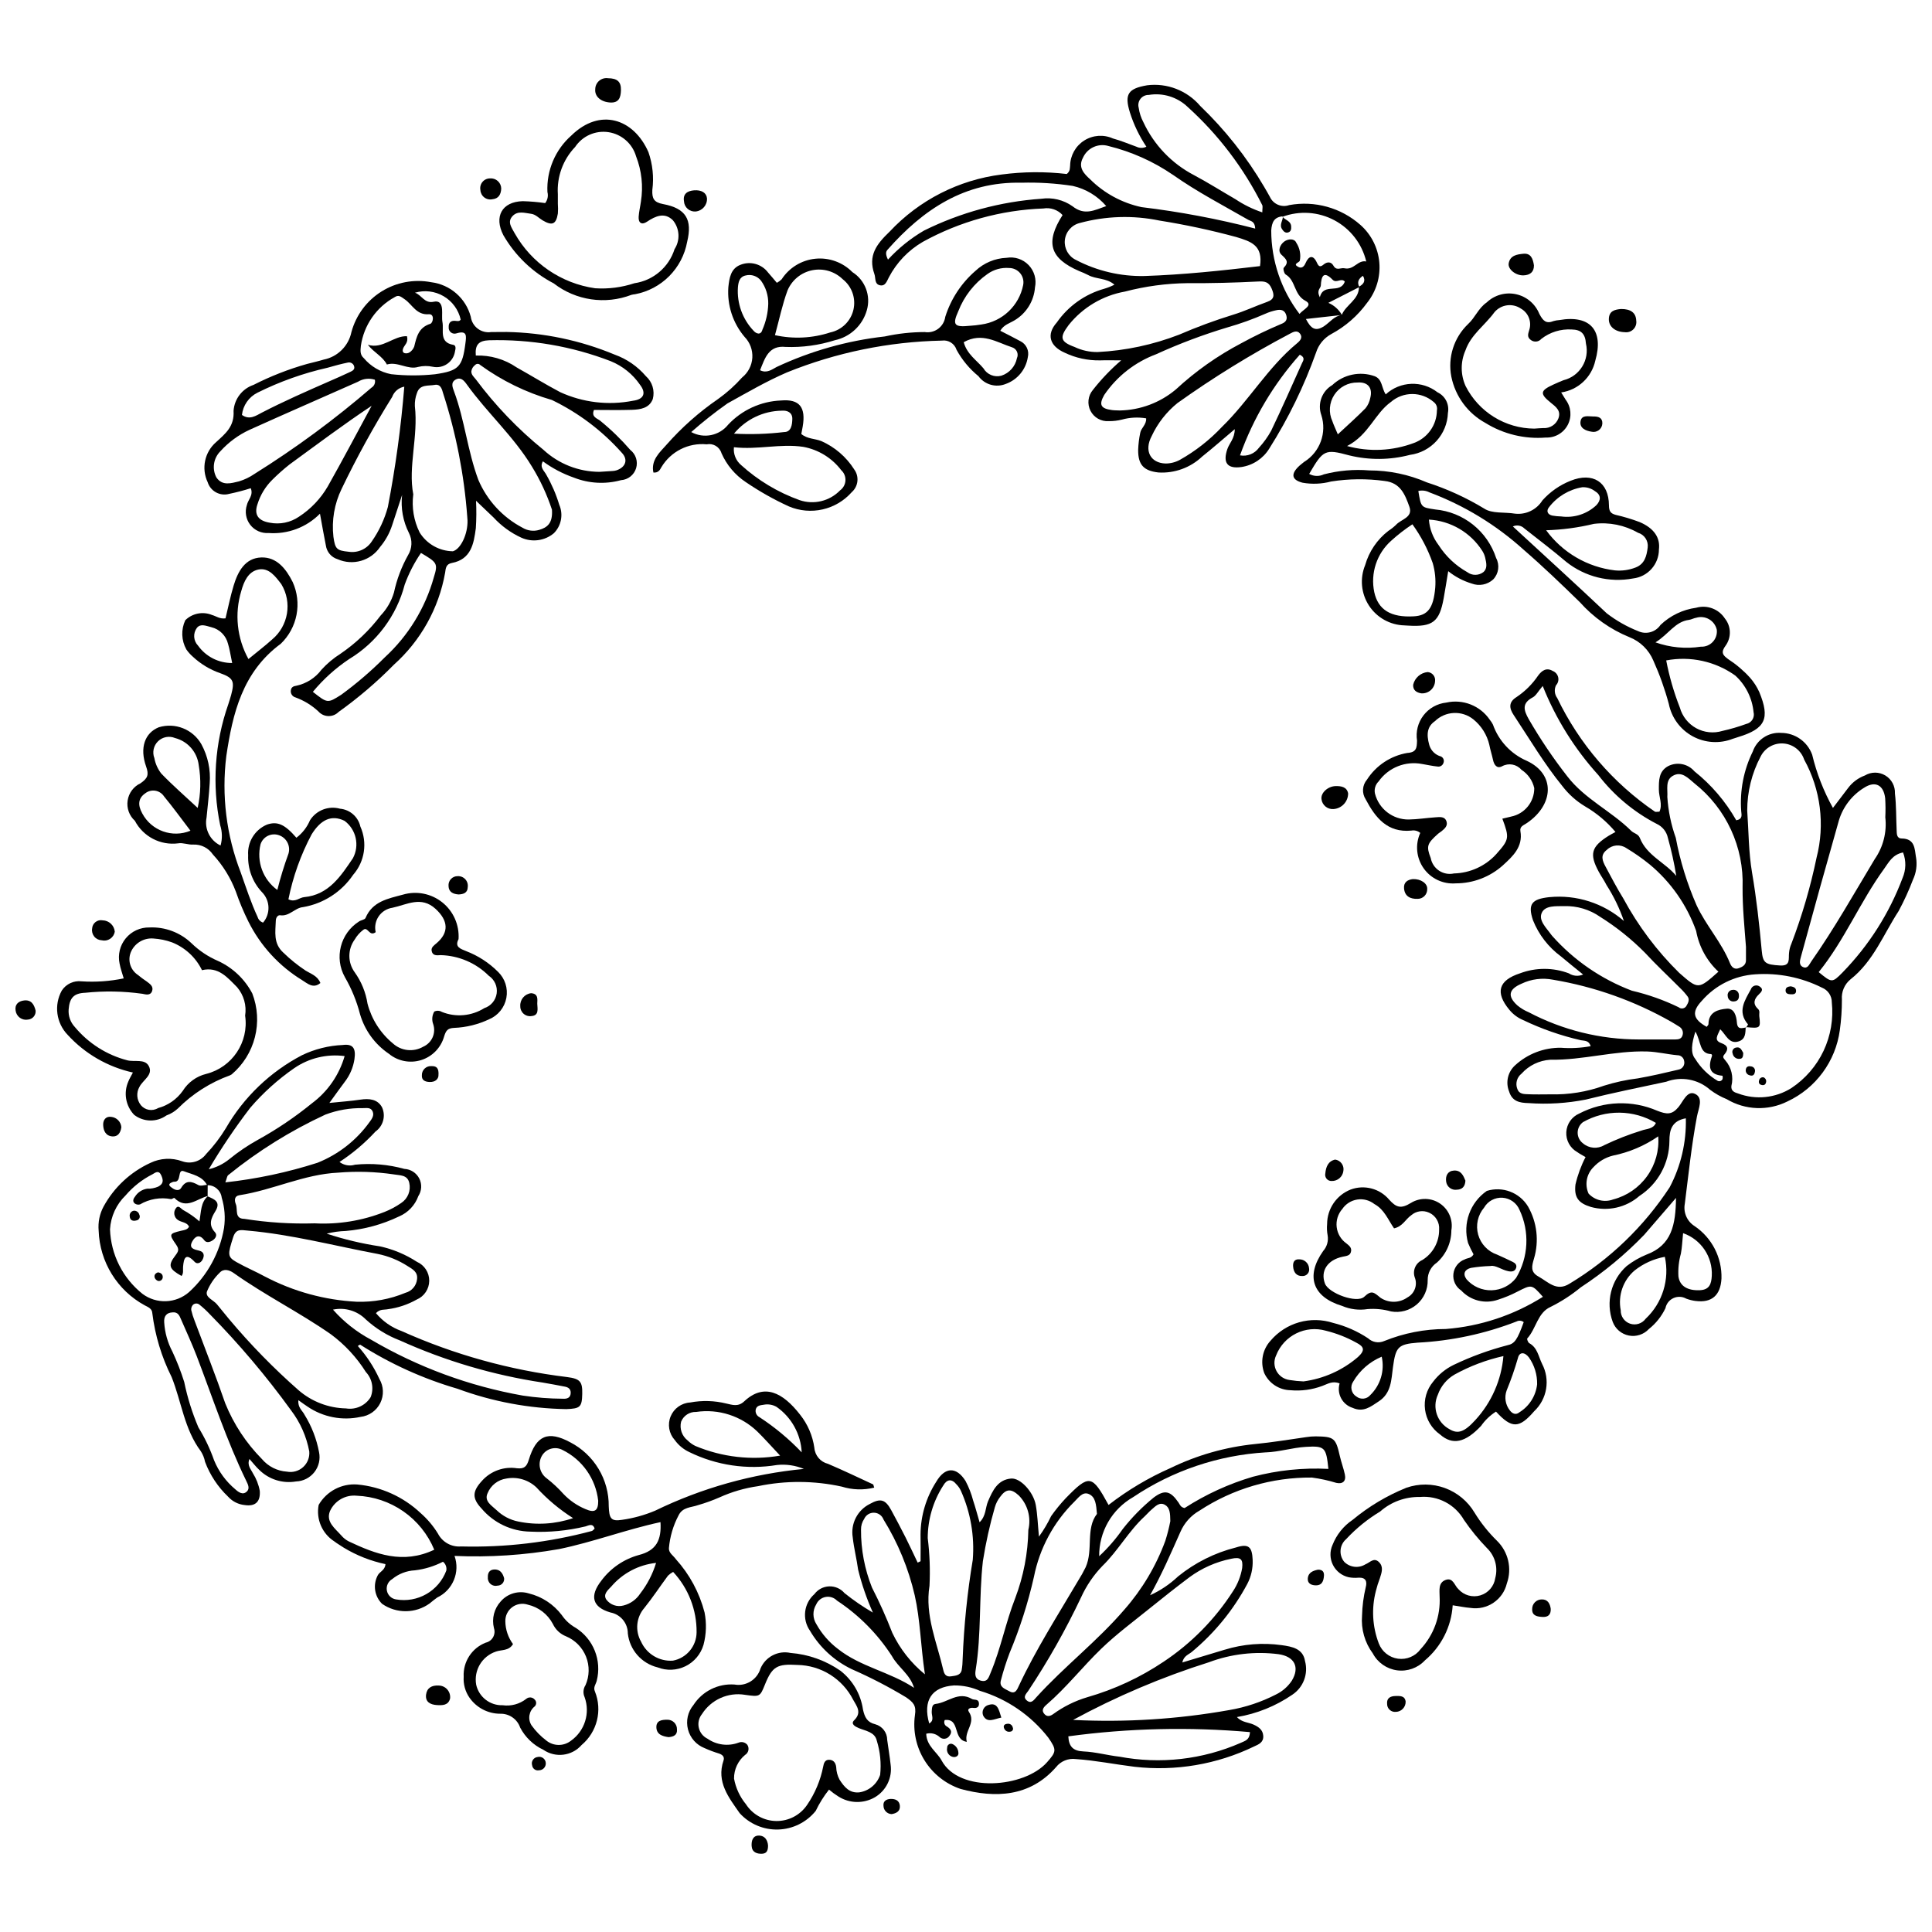
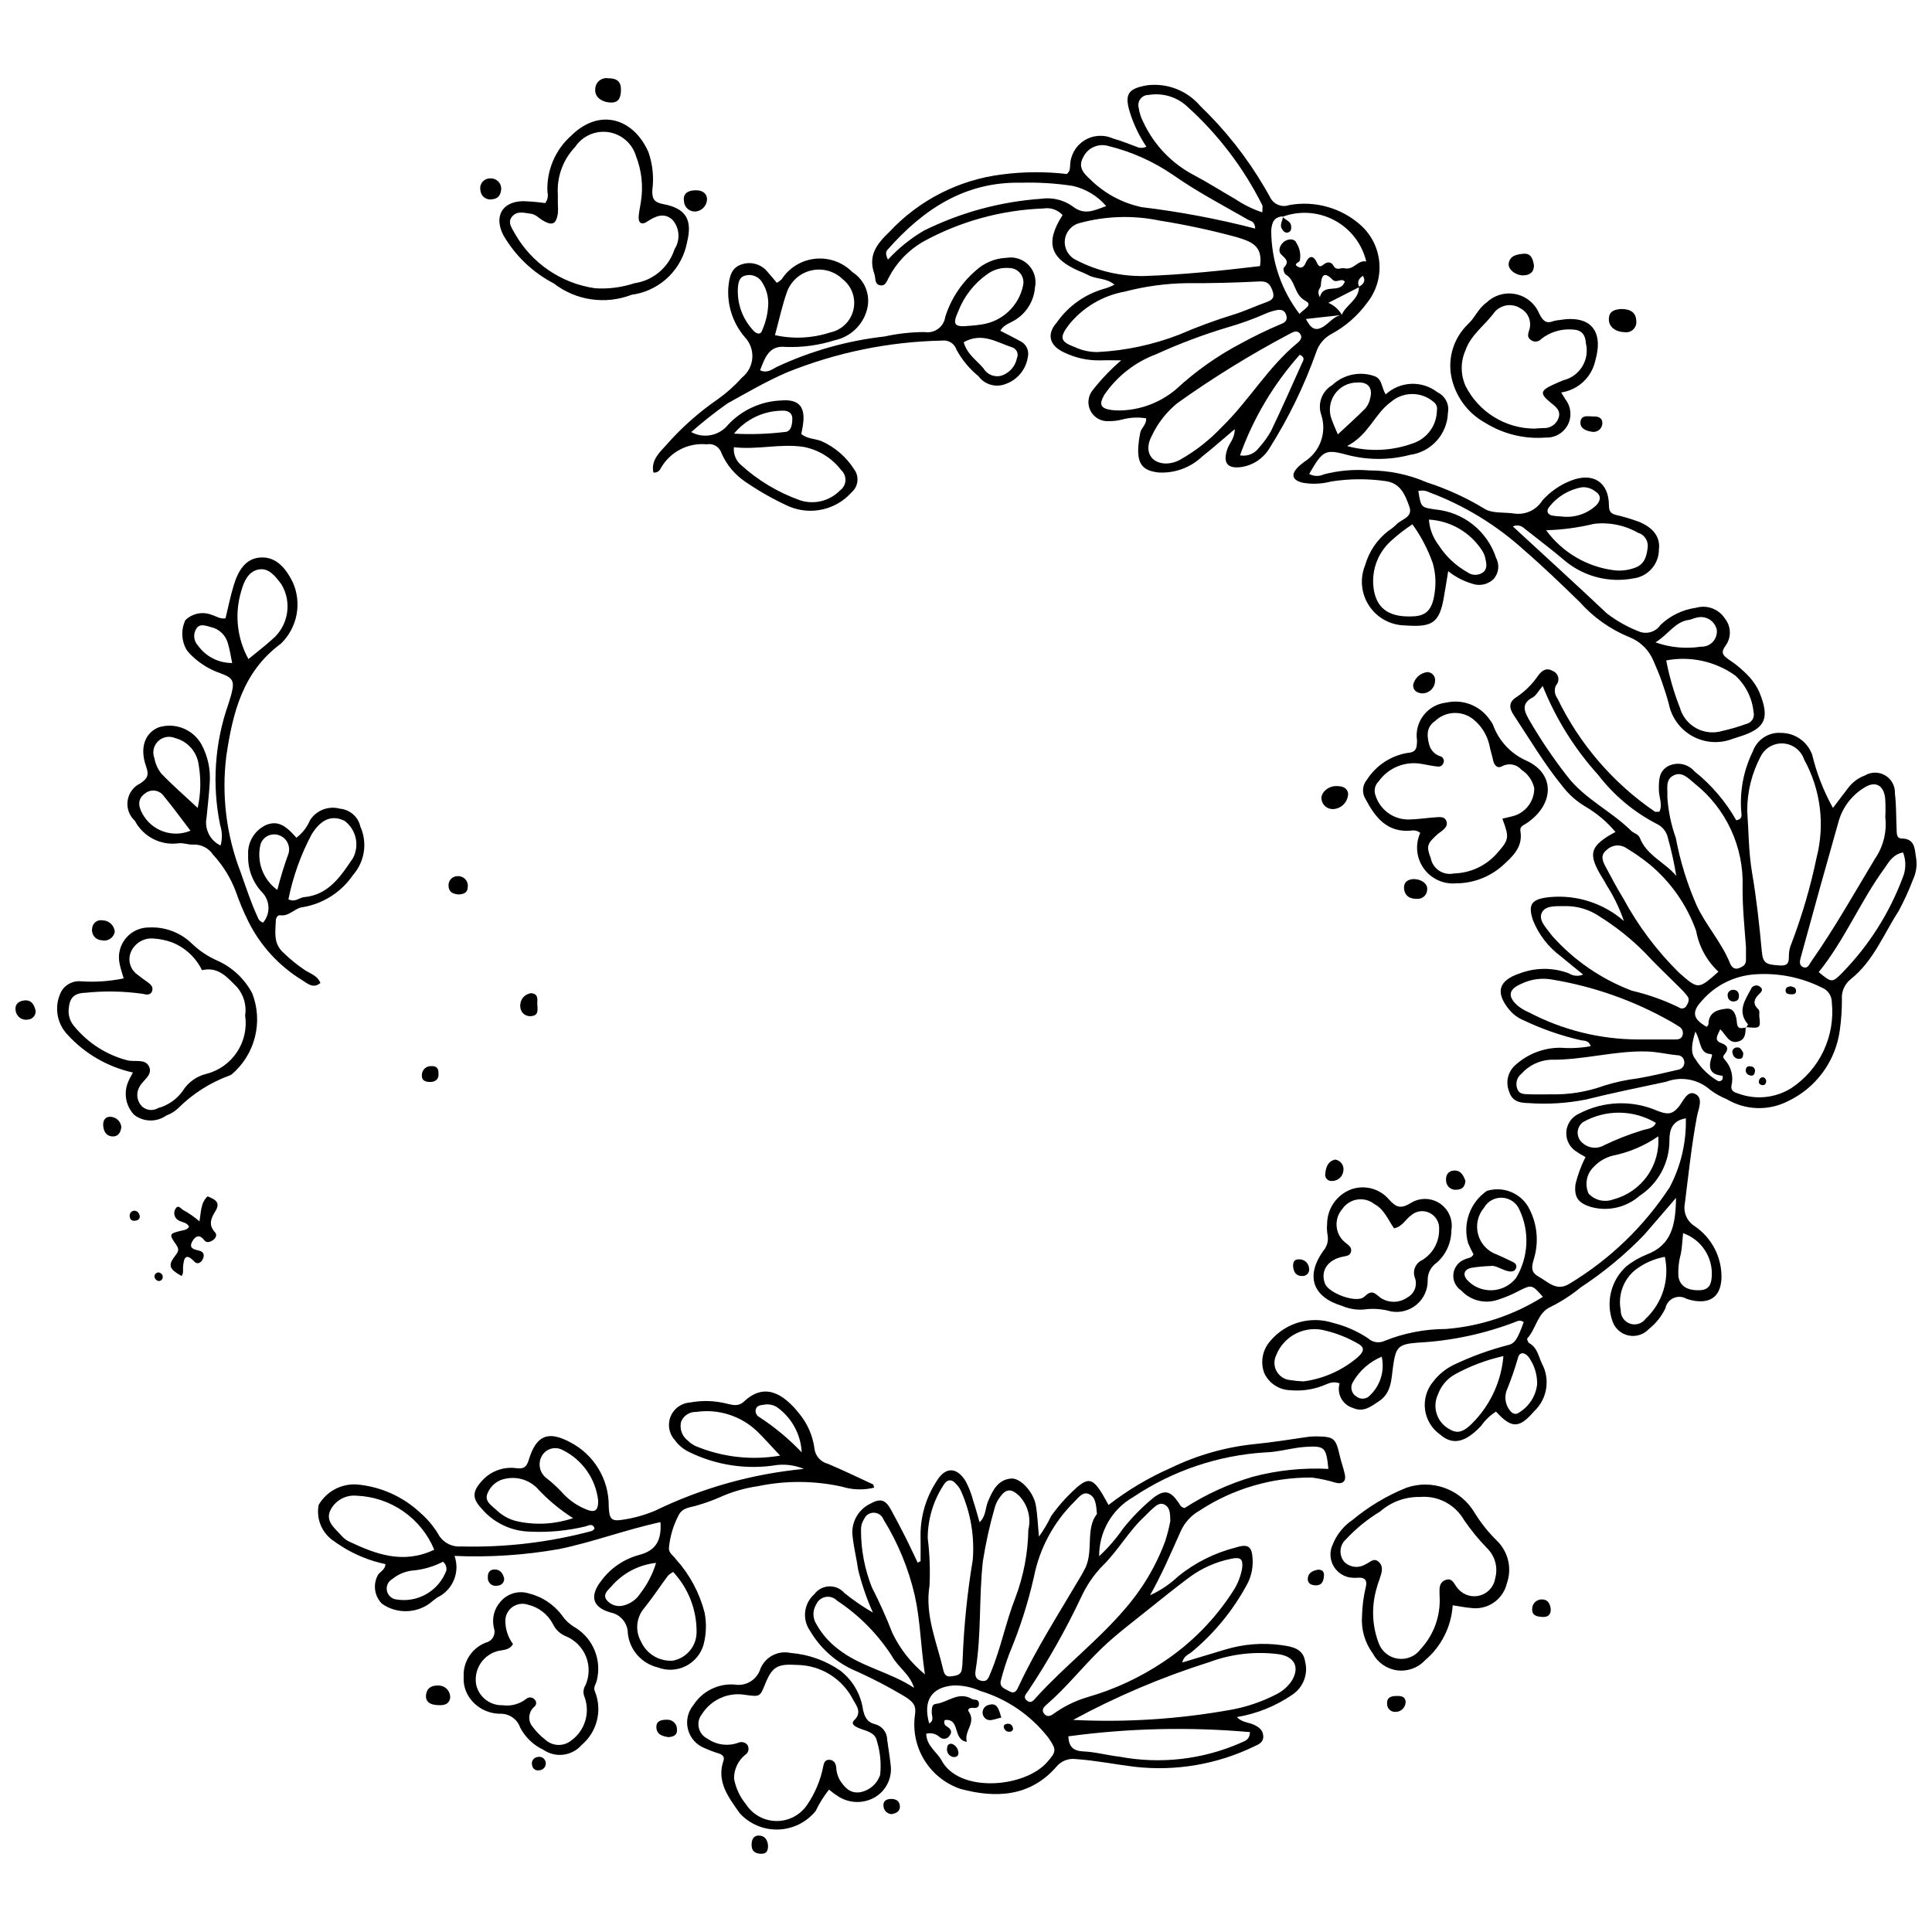
<svg xmlns="http://www.w3.org/2000/svg" width="800px" height="800px" version="1.1" viewBox="144 144 512 512">
  <defs>
    <clipPath id="b">
      <path d="m541 321h110.9v117h-110.9z" />
    </clipPath>
    <clipPath id="a">
      <path d="m148.09 409h5.906v6h-5.906z" />
    </clipPath>
  </defs>
  <path d="m387.96 557.74c0-2.367 0.047-4.734-0.008-7.102v0.004c0.035-4.949 1.477-9.785 4.152-13.949 2.324-3.977 5.352-4.074 7.777-0.211 0.871 1.645 1.547 3.383 2.016 5.184 0.59 1.758 1.062 3.559 1.703 5.754 1.75-1.711 1.504-3.84 2.231-5.539 1.238-2.883 2.57-5.754 6.133-6.051 2.457-0.203 5.902 3.562 6.523 6.996 0.473 2.617 0.547 5.305 0.844 8.398 1.242-1.715 2.32-3.535 3.231-5.445 1.176-1.66 2.461-3.238 3.852-4.719 6.258-6.41 6.965-6.297 11.363 1.77 5.055-3.922 10.57-7.207 16.426-9.785 7.027-3.414 14.598-5.566 22.367-6.356 4.566-0.441 9.062-1.188 13.586-1.836 0.836-0.133 1.68-0.199 2.527-0.199 4.879 0.059 5.309 0.449 6.383 5.199 0.371 1.648 0.984 3.242 1.336 4.894 0.395 1.852-0.648 2.609-2.309 2.223v-0.004c-2.098-0.645-4.246-1.109-6.422-1.398-10.582-0.09-20.953 2.961-29.801 8.77-2.242 1.273-4.012 3.246-5.039 5.609-2.512 5.648-4.957 11.32-8.051 16.809v0.004c2.734-1.242 5.242-2.93 7.422-4.992 4.492-3.644 9.727-6.262 15.34-7.672 3.367-1.074 4.277-0.176 4.426 3.289h-0.004c0.102 2.211-0.387 4.406-1.414 6.367-3.688 6.894-8.672 13.008-14.684 18.004-0.852 0.734-2.148 1.02-2.543 2.82 3.906-1.176 7.586-2.273 11.262-3.394v0.004c4.875-1.5 10.02-1.91 15.07-1.203 2.766 0.383 5.672 0.914 6.188 4.223h0.004c0.91 3.391-0.449 6.988-3.383 8.922-4.398 3.016-9.402 5.031-14.664 5.914 1.301 1.445 3.062 1.363 4.481 2.027 1.266 0.594 2.379 1.34 2.492 2.93 0.125 1.746-1.188 2.273-2.426 2.836-9.824 4.75-20.793 6.617-31.637 5.387-5.207-0.637-10.363-1.688-15.609-2.047-2.008-0.262-4.004 0.555-5.25 2.152-6.969 7.902-16.07 8.234-25.277 5.766-3.977-1.336-7.363-4.019-9.574-7.586-2.211-3.566-3.106-7.793-2.535-11.949 0.422-2.644-0.48-3.438-2.32-4.738-4.644-2.801-9.465-5.297-14.43-7.473-4.613-2.215-8.465-5.758-11.055-10.172-2.148-3.062-1.648-7.246 1.164-9.715 0.926-1.246 2.375-2.004 3.93-2.055 1.551-0.051 3.047 0.609 4.055 1.793 2.375 1.902 4.887 3.625 7.516 5.156-1.641-3.668-2.949-7.477-3.914-11.375-0.387-2.852-1.109-5.656-1.426-8.512l0.004-0.004c-0.613-3.641 1.227-7.258 4.535-8.906 2.809-1.559 4.098-1.223 5.668 1.664 1.293 2.383 2.566 4.781 3.785 7.203 1.113 2.207 2.144 4.453 3.211 6.684zm85.227 1.809c0.27-2.363-0.391-3.004-2.93-2.457v0.004c-4 0.805-7.777 2.481-11.062 4.902-3.519 2.648-6.977 5.379-10.402 8.148-4.348 3.516-8.867 6.856-12.883 10.723-4.996 4.812-9.289 10.336-14.574 14.891-0.824 0.711-1.469 1.531-0.492 2.543 0.707 0.734 1.512 0.48 2.269-0.055h-0.004c2.746-2 5.816-3.516 9.07-4.481 7.184-2.062 13.996-5.234 20.195-9.398 7.363-4.894 13.629-11.266 18.402-18.707 1.215-1.848 2.035-3.93 2.41-6.113zm-44.805 40.246c13.848 0.695 27.73-0.18 41.379-2.609 4.324-0.734 8.508-2.133 12.41-4.141 1.684-0.82 3.125-2.074 4.168-3.633 2.195-3.621 0.695-6.438-3.535-7.039-6.223-0.797-12.543-0.062-18.418 2.137-12.461 3.934-24.516 9.051-36.004 15.285zm25.766-52.664c-0.027-2.129-0.125-3.621-1.438-4.344-1.469-0.812-2.519 0.41-3.539 1.273-0.645 0.547-1.191 1.207-1.812 1.781-4.266 3.922-7.047 9.102-11.188 13.137v-0.004c-2.359 2.441-4.281 5.269-5.684 8.363-4.059 8.574-8.73 16.844-13.98 24.746-0.539 0.785-1.539 1.633-0.363 2.582 1.145 0.922 1.828-0.129 2.484-0.855 7.394-8.156 16.18-14.891 23.375-23.285l0.004-0.004c4.695-5.348 8.363-11.52 10.82-18.199 0.539-1.703 0.98-3.438 1.32-5.191zm-64.691 56.328c0.121 3.328 2.836 4.785 4.07 7.078 4.676 8.695 21.945 7.269 27.945 0.48 2.481-2.809 2.606-3.262 0.34-6.523-4.602-5.906-10.922-10.242-18.094-12.398-2.168-0.973-4.523-1.465-6.898-1.438-5.91 0.387-8.301 3.988-6.574 10.078 1.453-0.809 0.594-2.094 0.672-3.156 0.062-0.855 0.027-1.918 1.051-2.027 3.195-0.34 5.981-3.449 9.605-1.309 0.559 0.332 1.691-0.059 1.844 1.016 0.145 1.031-0.43 1.504-1.52 1.344-0.723-0.105-1.672 0.25-1.16 1 2.039 2.984-1.328 5.109-0.523 8-3.867-0.57-1.621-6.269-5.844-5.777-0.152 0.301-0.184 0.648-0.078 0.969 0.102 0.32 0.328 0.582 0.629 0.734 0.98 0.605 1.57 1.355 0.723 2.438v0.004c-0.27 0.438-0.719 0.734-1.227 0.805-0.512 0.07-1.023-0.09-1.402-0.438-0.957-0.883-2.297-1.215-3.559-0.879zm0.867-39.188c-1.262 7.859 1.984 14.973 3.668 22.344 0.262 1.145 0.785 1.828 2.07 1.629 1.164-0.18 2.469-0.211 2.797-1.652l-0.004-0.008c0.168-1 0.254-2.012 0.262-3.027 0.336-8.777 1.23-17.523 2.676-26.188 0.504-6.266-0.578-12.555-3.144-18.289-0.281-0.617-0.668-1.18-1.141-1.66-1.336-1.664-2.621-1.379-3.57 0.316h-0.004c-2.656 4.141-4.07 8.957-4.078 13.879 0.523 4.195 0.68 8.43 0.469 12.652zm44.379-19.066c-0.215-2.406-0.312-4.562-2.262-5.316-1.594-0.617-2.723 1.113-3.758 2.117v-0.004c-5.457 5.402-9.176 12.312-10.672 19.844-1.562 6.922-3.727 13.691-6.469 20.234-0.898 2.367-1.664 4.781-2.297 7.234-0.512 1.832 1.141 2.258 2.242 2.887 1.59 0.91 2.07-0.469 2.559-1.512 4.531-9.668 10.289-18.645 15.691-27.824 0.723-1.141 1.383-2.32 1.977-3.535 2.07-4.656-0.07-10.168 2.988-14.129zm-18.18 4.211v-0.008c0.781-3.258-0.172-6.695-2.519-9.086-2.047-1.883-3.387-1.805-4.977 0.391-0.621 0.801-1.09 1.715-1.371 2.688-1.355 4.699-2.418 9.484-3.18 14.316-1.078 9.555-0.363 19.246-1.91 28.789-0.195 1.195-0.223 2.457 1.309 2.871 1.848 0.504 2.125-0.82 2.684-2.156 2.684-6.402 3.961-13.262 6.488-19.703 2.195-5.789 3.371-11.914 3.477-18.109zm79.516-16.137c-0.598-5.711-0.895-6.156-6.027-5.844-3.531 0.215-7.016 1.34-10.539 1.461v-0.008c-12.574 0.75-24.715 4.844-35.172 11.863-2.762 1.574-5.051 3.852-6.637 6.606-1.582 2.754-2.402 5.879-2.375 9.055 2.336-2.176 4.438-4.598 6.262-7.219 2.406-3.062 5.148-5.848 8.168-8.309 2.918-2.199 4.477-1.797 6.606 1.316 0.375 0.551 0.535 1.242 1.609 1.445 5.609-3.621 11.711-6.418 18.117-8.301 6.516-1.719 13.258-2.418 19.988-2.074zm-106.93 54.43c-1.145-7.68-1.223-14.395-2.699-20.934-1.645-7.102-4.438-13.891-8.27-20.09-0.391-1.055-1.383-1.766-2.504-1.801-1.125-0.039-2.156 0.609-2.617 1.637-0.566 0.844-0.863 1.844-0.84 2.859-0.031 5.254 0.957 10.461 2.906 15.34 2.008 3.91 3.805 7.922 5.394 12.02 2.031 4.25 4.977 7.996 8.629 10.969zm38.008 16.441c0.133 2.66 1.215 3.879 4.012 3.996 3.18 0.133 6.324 1.027 9.504 1.387v-0.004c10.855 2.055 22.074 0.777 32.191-3.664 0.977-0.5 2.324-0.633 2.426-2.84-16.039-1.418-32.184-1.043-48.133 1.121zm-40.883-12.855c-1.082-3.617-4.258-5.461-5.863-8.414-3.777-5.856-8.734-10.863-14.551-14.699-0.785-0.809-1.914-1.172-3.019-0.973-1.105 0.199-2.039 0.938-2.488 1.965-1.016 1.629-0.984 3.699 0.07 5.297 1.414 2.523 3.332 4.727 5.633 6.477 6.019 4.801 13.816 6.094 20.219 10.348z" />
  <g clip-path="url(#b)">
    <path d="m565.55 421.25c-0.48-1.574-1.66-1.406-2.59-1.574-5.281-1.207-10.418-3-15.305-5.34-1.414-0.594-2.664-1.52-3.641-2.703-3.867-4.644-2.879-7.848 2.832-9.703 4.16-1.559 8.746-1.555 12.902 0.012 1.133 0.738 2.559 0.859 3.797 0.316-2.078-1.691-4.031-3.231-5.922-4.836v0.004c-3.297-2.438-5.848-5.742-7.367-9.551-1.457-4.356-0.254-5.617 4.336-6.125v0.004c7.18-0.703 14.328 1.586 19.762 6.324-1.152-3.352-2.703-6.555-4.617-9.539-0.602-1.211-1.406-2.32-2.051-3.512-2.547-4.707-1.992-6.66 2.676-9.57 0.414-0.258 0.859-0.477 1.762-0.977l-0.004 0.004c-2.273-2.715-5.004-5.012-8.066-6.785-2.32-1.395-4.359-3.215-6.004-5.367-4.84-5.93-8.703-12.508-12.918-18.855-1.211-1.824-1.355-3.426 0.746-4.731l0.004-0.004c2.262-1.508 4.207-3.445 5.734-5.699 0.973-1.332 2.227-2.223 3.894-1.219 0.723 0.285 1.258 0.914 1.426 1.672 0.172 0.762-0.047 1.555-0.582 2.121-0.52 1.105-0.391 2.41 0.34 3.391 5.836 12.113 14.75 22.484 25.848 30.074 0.227 0.152 0.645 0.02 1.227 0.02 0.887-1.941-0.148-3.894-0.152-5.824-0.008-2.422-0.055-4.848 2.43-6.231 2.367-1.219 5.262-0.656 7 1.367 4.488 3.578 8.25 7.981 11.082 12.977 1.789-0.344 1.379-1.465 1.309-2.43-0.402-5.438 0.652-10.879 3.055-15.773 1.094-3.176 4.195-5.215 7.547-4.961 3.668 0.016 6.941 2.316 8.199 5.762 1.184 4.938 3.039 9.688 5.508 14.125 1.379-1.809 2.707-3.555 4.031-5.301h0.004c1.129-1.504 2.664-2.648 4.43-3.301 1.664-1 3.746-1.004 5.414-0.004 1.668 1 2.644 2.836 2.547 4.777 0.379 3.188 0.301 6.434 0.453 9.648 0.047 0.98-0.055 2.262 1.355 2.281 3.473 0.043 3.414 2.672 3.773 4.973h0.008c0.348 2.019 0.066 4.098-0.812 5.949-1.082 2.848-2.348 5.621-3.793 8.301-4.023 6.184-6.703 13.336-12.754 18.102-1.598 1.309-2.453 3.316-2.281 5.375 0.004 2.711-0.18 5.418-0.555 8.105-1.113 8.246-6.352 15.363-13.895 18.883-5.113 2.547-11.172 2.32-16.074-0.605-1.574-0.637-3.055-1.473-4.41-2.492-3.18-2.812-7.656-3.637-11.629-2.133-7.109 1.531-14.234 2.957-21.305 4.727-4.996 0.984-10.098 1.301-15.176 0.934-2.371-0.051-4.356-0.445-5.16-3.094-0.98-2.438-0.32-5.227 1.648-6.965 3.293-3.004 7.598-4.648 12.055-4.609 2.648 0.203 5.316 0.066 7.93-0.414zm41.195-4.957-0.113-0.113c-0.102 1.512 0.031 3.172-1.832 3.789-2.617 0.867-3.406-1.809-4.922-3.203-0.723 1.648-1.762 2.945 0.281 3.664 1.828 0.645 1.984 1.652 0.824 3.012-0.586 0.688-0.242 0.949 0.227 1.551v-0.004c1.633 1.859 2.242 4.406 1.625 6.805-0.148 1.387 0.895 1.719 1.793 1.996 4.668 1.746 9.887 1.215 14.109-1.441 3.688-2.449 6.637-5.859 8.527-9.863 1.887-4.008 2.644-8.453 2.184-12.855 0.016-1.707-1.016-3.25-2.598-3.887-5.469-2.738-11.574-3.961-17.676-3.539-5.477 0.344-10.586 2.875-14.176 7.027-2.82 3-2.297 4.875 1.289 6.891 0.168-0.242 0.477-0.484 0.477-0.727 0.023-3.246 2.606-3.887 4.844-4.082 2.016-0.176 2.562 2.004 2.684 3.633 0.156 2.043 1.32 1.496 2.453 1.344zm0.285-57.488c0.383 5.383 0.352 11.012 1.285 16.473 1.168 6.848 1.926 13.719 2.559 20.621 0.305 3.332 0.945 3.727 4.848 3.965 2.879 0.176 2.207-1.77 2.394-3.344v0.004c0.07-0.84 0.281-1.664 0.625-2.438 2.828-7.414 5.059-15.043 6.672-22.812 2.258-8.762 1.078-18.059-3.293-25.98-0.805-2.41-2.984-4.094-5.519-4.266-2.535-0.168-4.918 1.215-6.035 3.496-2.32 4.402-3.535 9.305-3.535 14.281zm-0.332 36.105c-0.391-5.227-0.93-10.449-0.898-15.707v0.004c0.395-10.691-4.328-20.93-12.719-27.574-1.672-1.367-3.402-3.41-5.781-2.023-2.039 1.188-1.297 3.602-1.441 5.598 0.238 3.695 0.992 7.34 2.242 10.828 1.148 6.144 3 12.141 5.512 17.867 2.453 5.32 6.617 9.805 8.852 15.359 0.375 0.934 1.098 1.785 2.363 1.312 0.977-0.363 1.871-0.848 1.871-2.106-0.004-1.184 0-2.371 0-3.559zm-7.297 6.598c-3.086-2.867-5.156-6.66-5.906-10.809-2.453-6.863-6.699-12.941-12.301-17.605-1.965-1.594-4.039-3.047-6.211-4.348-1.605-1.078-3.746-0.891-5.137 0.457-1.848 1.406-1.168 2.953-0.348 4.481 1.516 2.824 2.996 5.68 4.684 8.398v-0.004c3.93 7.285 8.926 13.938 14.828 19.742 5.059 4.422 5.027 4.457 10.391-0.312zm44.223-40.934c0.082-1.668 0.07-3.336-0.031-5-0.391-3.547-2.656-4.731-5.606-2.797v-0.004c-3.211 1.977-5.582 5.062-6.668 8.672-3.414 12.02-6.766 24.059-10.055 36.113-0.25 0.91-0.633 2.176 0.535 2.711 1.262 0.578 1.66-0.695 2.219-1.492 6.117-8.719 11.332-18 16.816-27.117 2.25-3.231 3.242-7.176 2.789-11.086zm-85.109 23.562c-2.172 0.031-4.988-0.215-5.914 1.734-0.965 2.035 1.184 4 2.445 5.781 0.094 0.141 0.199 0.273 0.316 0.395 5.762 6.465 13.004 11.438 21.102 14.5 4.281 1 8.438 2.469 12.391 4.387 0.328 0.277 0.766 0.383 1.18 0.289 0.418-0.094 0.766-0.379 0.945-0.766 0.449-0.754 0.812-1.574 0.266-2.359h-0.004c-0.605-0.812-1.277-1.57-2.012-2.269-3.098-3.117-6.324-6.117-9.301-9.344-3.57-3.609-7.547-6.797-11.848-9.492-2.797-1.961-6.152-2.961-9.566-2.859zm19.762 35.332c3.949 0 6.816 0.004 9.684 0 0.887 0 1.707-0.164 1.949-1.184h0.004c0.234-0.844-0.121-1.738-0.867-2.191-0.699-0.473-1.453-0.859-2.16-1.32v0.004c-9.695-5.516-20.285-9.285-31.289-11.137-2.844-0.566-5.793-0.195-8.402 1.062-3.348 1.441-3.797 3.277-1.078 5.742 0.906 0.754 1.922 1.363 3.016 1.816 8.984 4.731 18.988 7.203 29.145 7.207zm-25.441-93.676c-1.285 1.516-1.789 2.566-2.621 3.008-2.926 1.551-2.469 3.348-1.078 5.797 3.055 5.281 6.469 10.348 10.227 15.156 4.613 6.004 11.648 9.191 16.93 14.434 0.684 0.68 1.848 0.781 2.281 1.875 1.848 4.688 6.641 6.445 9.652 10.059-0.547-3.383-1.285-6.734-2.211-10.039-0.34-1.66-1.453-3.055-2.996-3.758-6.043-3.133-11.32-7.551-15.469-12.945-6.269-6.926-11.254-14.91-14.715-23.586zm2.016 108.22c4.848 0.133 9.676-0.648 14.238-2.297 2.898-0.91 5.875-1.559 8.895-1.926 3.648-0.633 7.258-1.48 10.863-2.332 0.508-0.098 0.953-0.402 1.23-0.84 0.277-0.441 0.359-0.973 0.23-1.477-0.141-0.867-0.895-1.504-1.773-1.492-2.68-0.242-5.289-0.906-8.02-0.992-8.66-0.266-17.047 2.336-25.703 2.184v0.004c-2.918 0.188-5.641 1.508-7.59 3.684-1.238 0.961-1.691 2.625-1.109 4.078 0.52 1.426 1.84 1.332 2.977 1.383 1.855 0.086 3.719 0.023 5.762 0.023zm93.477-64.105c-2.824 0.57-3.773 2.617-5.047 4.375-6.352 8.754-10.477 18.902-17.305 27.34 3.457 2.832 3.543 2.914 6.305 0.102l-0.004 0.004c6.981-7.156 12.402-15.684 15.918-25.043 0.93-2.156 0.977-4.586 0.133-6.773zm-55.031 47.473c-0.98 3.133-1.359 5.625-0.062 7.211v-0.004c1.48 2.41 3.531 4.422 5.973 5.852 0.461 0.223 1.02 0.039 1.258-0.418 0.09-0.305 0.098-0.625 0.023-0.934-3.742-0.316-3.758-2.547-2.777-5.316 0.039-0.109-0.137-0.418-0.219-0.422-3.199-0.098-2.606-3.207-4.195-5.969z" />
  </g>
  <path d="m426.71 190.11c0.992-0.84 0.77-1.57 0.883-2.215 0.047-2.703 1.449-5.207 3.734-6.656s5.144-1.652 7.613-0.543c2.117 0.578 4.156 1.434 6.223 2.184 0.832 0.406 1.805 0.406 2.641 0-1.875-2.797-3.344-5.848-4.359-9.055-1.516-4.863-0.488-6.356 4.523-7.215l-0.004-0.004c5.324-0.676 10.633 1.383 14.113 5.473 6.602 6.336 12.301 13.551 16.941 21.441 0.508 0.883 1.031 1.754 1.512 2.648 0.883 1.941 3.098 2.891 5.113 2.188 6.777-1.25 13.754 0.695 18.906 5.269 2.879 2.559 4.664 6.125 4.988 9.965 0.324 3.836-0.836 7.652-3.242 10.66-2.504 3.445-5.754 6.277-9.508 8.289-1.914 1.047-3.352 2.793-4.012 4.875-3.18 8.918-7.336 17.457-12.402 25.457-1.613 2.637-4.309 4.43-7.363 4.894-3.754 0.531-5-1.09-3.75-4.758 0.531-1.559 1.938-2.766 1.965-5.273-3.152 2.66-5.836 5.031-8.633 7.254l-0.004 0.004c-3.113 2.953-7.316 4.481-11.602 4.219-3.891-0.445-5.394-2.023-5.363-5.984 0.055-1.523 0.238-3.035 0.551-4.527 0.238-1.316 1.684-2.152 1.566-3.832-2.129-0.363-4.312-0.25-6.394 0.324-1.148 0.289-2.328 0.43-3.512 0.414-2.016 0.141-3.922-0.934-4.84-2.731-0.922-1.797-0.68-3.973 0.617-5.523 2.242-2.859 4.758-5.492 7.516-7.856-2.453 0-4.059-0.051-5.664 0.012v-0.004c-3.231 0.051-6.426-0.648-9.34-2.047-3.941-1.746-4.91-4.809-2.059-7.996 3.031-4.352 7.484-7.516 12.59-8.945 0.926-0.273 1.824-0.633 2.684-1.07-2.144-1.859-4.887-1.391-6.977-2.562-0.758-0.383-1.531-0.727-2.32-1.027-7.832-3.371-9.105-7.59-4.449-14.863-1.289-1.406-3.203-2.062-5.086-1.742-11.203 0.41-22.152 3.441-31.969 8.852-3.824 2.227-6.938 5.484-8.984 9.406-0.562 1.078-0.953 2.426-2.418 2.078-1.434-0.34-1.031-1.883-1.41-2.949-1.746-4.914 0.555-7.922 4.012-11.234h0.004c7.824-8.371 18.336-13.738 29.707-15.16 5.727-0.758 11.523-0.805 17.262-0.133zm77.535 29.957-8.219 4.188c1.52 0.652 2.781 1.781 3.602 3.215l-9.547 1.066c1.285 2.461 2.457 3.481 4.867 1.867 1.508-1.012 2.648-2.664 4.633-2.934 1.094-2.754 4.621-4.023 4.555-7.484 1.168-0.656 1.887-1.473 1.059-2.894-1.141 0.754-1.648 1.676-0.945 2.977zm-20.262-18.746c-2.324 0.199-2.934 1.543-3.098 3.766h0.004c0.008 7.992 2.641 15.758 7.492 22.105 1.066-1.273 3.75-2.316 1.555-3.481-3.078-1.629-2.516-5.398-5.219-6.969-0.406-0.238-0.738-1.539-0.508-1.781 1.496-1.566 0.656-2.266-0.621-3.469-1.055-0.996-0.383-2.664 0.777-3.5 0.988-0.715 2.672-0.855 3.156 0.324 0.93 1.406 1.27 3.125 0.941 4.777-0.195 0.535-1.984 0.824-0.395 1.648 0.832 0.434 1.484 0 1.906-0.988 0.844-1.973 2.027-2.328 3.027-0.125 0.5 1.098 0.914 1.184 1.773 0.469 0.938-0.781 1.992-0.777 2.59 0.293 0.824 1.477 1.953 0.492 2.914 0.703 2.551 0.555 3.512-2.258 5.789-1.805v-0.008c-1.121-4.672-4.191-8.645-8.43-10.906-4.242-2.262-9.25-2.602-13.758-0.93zm-49.086 35.973c7.394-0.375 14.684-1.934 21.586-4.606 4.664-2.016 9.43-3.777 14.285-5.277 3.066-0.926 5.988-2.328 9.02-3.402 2.016-0.715 1.949-1.809 1.215-3.527-0.746-1.742-1.738-1.977-3.535-1.883-6.254 0.32-12.523 0.484-18.785 0.441-5.594 0.066-11.156 0.816-16.566 2.231-5.887 1.051-11.188 4.207-14.918 8.879-2.434 3.258-2.297 4.387 1.609 5.812v0.004c1.902 0.902 3.984 1.355 6.09 1.328zm43.016-22.773c0.844-5.504-2.402-6.531-6.297-7.707-6.699-1.816-13.492-3.273-20.348-4.363-7.004-1.449-14.254-1.223-21.156 0.656-2.133 0.539-3.703 2.359-3.918 4.555-0.215 2.191 0.969 4.285 2.957 5.231 5.582 2.918 11.812 4.379 18.109 4.254 10.316-0.34 20.582-1.434 30.652-2.625zm-25.07 52.312c1.352 0.008 2.684-0.332 3.867-0.984 4.117-2.32 7.859-5.254 11.098-8.695 7.16-6.949 12.176-15.785 19.918-22.176 0.816-0.672 1.586-1.52 0.793-2.559-0.797-1.043-1.859-0.414-2.742 0.051h0.004c-10.316 5.445-20.254 11.574-29.75 18.352-2.906 2.352-5.238 5.34-6.816 8.73-2.109 3.938-0.277 7.152 3.629 7.281zm25.68-66.555c0-0.996 0.164-1.551-0.023-1.945v0.004c-4.914-9.816-11.613-18.633-19.754-25.996-2.746-2.625-6.566-3.809-10.312-3.184-0.855-0.023-1.672 0.363-2.195 1.035-0.527 0.676-0.699 1.559-0.469 2.383 0.188 1.336 0.609 2.633 1.246 3.824 2.805 6.023 7.523 10.949 13.414 14.016 3.731 1.988 7.281 4.242 10.93 6.348h0.004c2.219 1.488 4.625 2.672 7.16 3.516zm-37.75 52.496v0.004c5.445-0.102 10.691-2.074 14.855-5.586 5.211-4.82 11.031-8.93 17.316-12.227 3.406-1.863 6.902-3.551 10.477-5.062 0.957-0.363 1.836-0.898 1.496-2.231-0.383-1.504-1.434-1.758-2.727-1.453h0.004c-0.992 0.207-1.961 0.52-2.883 0.934-3.246 1.426-6.586 2.629-9.992 3.598-6.469 1.945-12.801 4.328-18.949 7.133-5.582 2.086-10.383 5.852-13.734 10.777-1.477 2.606-0.945 3.625 2.062 4.012 0.668 0.09 1.352 0.07 2.074 0.105zm35.871-48.207c-0.098-1.973-1.176-1.934-1.84-2.312-6.734-3.867-13.609-7.441-19.996-11.945v0.004c-5.176-3.539-10.945-6.113-17.031-7.613-2.715-0.82-5.617 0.504-6.777 3.094-1.406 2.594 0.34 4.305 1.895 5.715 3.738 3.715 8.465 6.273 13.617 7.379 10.16 1.223 20.227 3.121 30.133 5.684zm-97.32 8.234c2.773-3.023 5.988-5.613 9.531-7.688 9.723-4.816 20.293-7.684 31.113-8.441 2.898-0.418 5.848 0.289 8.242 1.977 3.195 2.535 5.727 1.102 8.953-0.031-2.305-2.688-5.414-4.562-8.867-5.348-4.508-0.691-9.07-0.973-13.629-0.848-14.988-0.336-26.039 7.086-35.473 17.773-0.469 0.531-0.551 1.207 0.129 2.606zm93.289 51.871v0.004c1.918 0.352 3.867-0.43 5.012-2.004 1.254-1.371 2.34-2.879 3.238-4.504 2.832-5.914 5.492-11.914 8.172-17.906 0.277-0.621 1.023-1.465-0.578-2.258l-0.004 0.004c-6.945 7.785-12.324 16.84-15.84 26.668zm21.164-41.906c0.992-3.973 5.352-0.676 6.613-4.144-0.945-1.09-2.203 0.57-3.258-0.512-2.438-2.504-2.977-0.77-3.098 1.547-0.043 0.805-1.234 1.223-0.258 3.113z" />
-   <path d="m250.56 275.16c-0.883 2.688-1.754 5.375-2.648 8.059-0.684 2.098-1.762 4.047-3.184 5.734-2.473 3.66-7.207 5.027-11.25 3.246-1.664-0.5-2.879-1.926-3.121-3.648-0.531-2.598-0.973-5.215-1.562-8.422-3.57 3.629-8.555 5.5-13.629 5.125-1.883 0.129-3.703-0.688-4.856-2.18-1.148-1.488-1.48-3.457-0.883-5.246 0.309-1.422 1.781-2.543 1.027-4.449v0.004c-1.883 0.598-3.797 1.098-5.731 1.5-2.422 0.672-4.941-0.699-5.691-3.102-1.723-3.641-0.805-7.988 2.246-10.617 2.465-2.262 4.867-4.137 4.617-8.277 0.207-3.152 2.297-5.871 5.289-6.887 4.535-2.305 9.281-4.164 14.176-5.547 1.477-0.383 2.965-0.715 4.426-1.156 3.691-0.734 6.582-3.609 7.344-7.293 1.207-4.465 4.055-8.309 7.977-10.758 3.922-2.449 8.625-3.328 13.168-2.457 5.039 0.629 9.191 4.254 10.488 9.164 0.172 1.258 0.84 2.394 1.855 3.156 1.02 0.758 2.297 1.078 3.551 0.887 1.355-0.016 2.715-0.012 4.07-0.023 9.844 0.18 19.559 2.215 28.645 6 3.219 1.152 6.078 3.129 8.297 5.727 1.691 1.512 2.394 3.844 1.82 6.043-0.926 2.434-3.281 2.785-5.512 2.863-3.375 0.113-6.754 0.031-10.082 0.031-0.77 1.867 0.828 2.215 1.602 2.824l-0.004-0.004c2.902 2.352 5.586 4.953 8.031 7.777 1.469 1.141 2.082 3.074 1.535 4.856-0.547 1.777-2.137 3.035-3.996 3.156-4.129 1.133-8.516 0.895-12.5-0.676-2.934-1.023-5.699-2.477-8.203-4.316-0.965 1.621 0.418 2.551 0.922 3.594h0.004c1.43 2.5 2.574 5.152 3.41 7.91 1.117 2.57 0.551 5.566-1.43 7.551-2.41 2.016-5.766 2.473-8.629 1.176-2.777-1.277-5.277-3.098-7.352-5.348-1.293-1.242-2.598-2.477-4.644-4.43 0.125 2.422 0.109 4.852-0.051 7.273-0.539 4.086-1.242 8.246-6.348 9.211-1.59 0.301-1.621 1.406-1.797 2.613-1.676 9.406-6.453 17.98-13.574 24.352-4.512 4.59-9.418 8.777-14.652 12.516-0.715 0.727-1.699 1.125-2.719 1.094-1.02-0.027-1.977-0.48-2.648-1.246-1.75-1.621-3.801-2.875-6.039-3.695-0.859-0.219-1.398-1.062-1.238-1.93 0.113-0.812 0.746-1.078 1.434-1.164 2.676-0.562 5.051-2.078 6.688-4.266 1.484-1.629 3.18-3.055 5.047-4.231 4.059-2.773 7.644-6.188 10.613-10.109 1.648-1.73 2.863-3.824 3.539-6.113 0.746-3.477 2.012-6.82 3.75-9.922 1.078-1.77 1.168-3.969 0.23-5.82-1.586-3.117-2.223-6.633-1.828-10.109zm2.961-0.148c-0.449 3.465 0.141 6.984 1.695 10.113 1.898 3.047 5.215 4.918 8.805 4.969 2.09-0.59 3.977-4.574 3.875-8.188-0.008-0.336-0.062-0.672-0.074-1.012-0.82-11.109-2.969-22.078-6.394-32.676-0.316-1.152-0.684-2.492-2.234-2.215-1.715 0.309-3.957-0.207-4.695 2.156h-0.004c-0.414 1.102-0.605 2.277-0.555 3.457 0.934 8.09-1.832 16.109-0.418 23.395zm36.75 4.047v0.004c-1.316-3.992-3.094-7.82-5.297-11.402-4.844-8.012-11.887-14.27-17.301-21.824-0.73-1.02-1.578-1.98-2.91-1.25-1.387 0.762-0.828 2.078-0.43 3.152 2.824 7.613 3.57 15.77 6.434 23.426v0.004c2.32 5.445 6.453 9.922 11.695 12.676 1.324 0.809 2.934 1.023 4.422 0.582 2.148-0.625 3.644-1.777 3.387-5.363zm12.578-10.016c1.184-0.074 2.367-0.137 3.551-0.227 0.34-0.02 0.676-0.082 1-0.184 2.414-0.82 3.137-2.848 1.355-4.676v-0.004c-5.188-5.824-11.477-10.566-18.5-13.953-6.82-1.969-13.246-5.109-18.992-9.277-0.172-0.188-0.414-0.293-0.668-0.297-0.254 0-0.5 0.105-0.672 0.293-0.551 0.398-0.918 1.004-1.012 1.68-0.027 0.957 0.691 1.488 1.195 2.148v-0.004c5.172 6.941 11.191 13.211 17.914 18.664 4.035 3.734 9.328 5.816 14.828 5.836zm-51.707-22.574c-1.477 0.273-2.699 1.305-3.211 2.719-4.91 7.871-9.383 16.012-13.402 24.375-1.914 3.938-2.668 8.344-2.168 12.695 0.457 3.258 0.875 3.633 4.039 3.961h0.004c2.398 0.367 4.789-0.703 6.117-2.731 1.941-2.773 3.383-5.863 4.266-9.133 2.035-10.539 3.488-21.188 4.356-31.887zm18.949-8.242c3.852-0.137 7.644 0.965 10.824 3.141 3.844 2.148 7.594 4.473 11.484 6.527v0.004c6.051 2.785 12.824 3.59 19.359 2.301 2.891-0.367 3.547-2.043 1.852-4.231-1.922-2.801-4.621-4.977-7.769-6.254-10.281-3.965-21.25-5.848-32.266-5.539-2.641 0.117-3.738 1.121-3.484 4.051zm-26.75 6.402c-1.496-0.48-3.129-0.285-4.473 0.535-9.574 4.25-19.184 8.426-28.73 12.738-2.934 1.352-5.562 3.285-7.727 5.68-1.844 1.828-2.277 4.648-1.066 6.945 1.598 2.336 3.949 1.52 6.008 1.039v-0.004c1.461-0.441 2.84-1.109 4.094-1.973 10.906-6.816 21.27-14.457 31.004-22.855 0.727-0.434 1.086-1.285 0.891-2.106zm-0.848 6.91c-7.434 4.941-14.566 10.305-21.777 15.562-1.594 1.262-3.113 2.613-4.555 4.051-1.816 1.793-3.164 4.012-3.918 6.453-0.988 2.809 0.23 4.426 3.25 4.918 2.688 0.527 5.477-0.047 7.738-1.59 3.141-2.039 5.758-4.793 7.637-8.031 3.988-7.059 7.762-14.234 11.625-21.363zm9.363-18.441c0.426 1.695-0.648 2.297-1.004 3.195-0.195 0.496-0.219 1.094 0.332 1.281l0.004 0.004c0.457 0.129 0.949 0.059 1.352-0.195 0.559-0.367 0.984-0.902 1.227-1.527 0.633-2.586 1.148-5.062 4.269-6.043 0.758-0.238 1.191-2.664-0.398-2.535-3.266 0.262-4.375-2.566-6.344-3.93-1.129-0.781-1.66-1.301-2.731-0.578l-0.004-0.004c-4.828 2.656-8.133 7.422-8.922 12.879-0.125 1.23-0.27 2.352 0.766 3.258h0.004c1.855 2.207 4.41 3.711 7.242 4.262 3.871 0.422 7.777 0.426 11.652 0.016 6.266-0.91 7.238-1.941 8.039-8.188 0.25-1.949 0.508-3.516-2.383-2.644-0.5 0.164-1.051 0.07-1.461-0.258-0.414-0.328-0.633-0.84-0.586-1.363-0.066-1.246 0.594-1.859 1.879-1.688 0.48 0.062 0.969 0.156 1.301-0.34-0.582-2.602-2.219-4.844-4.519-6.195-2.297-1.348-5.051-1.688-7.609-0.93 1.777 0.566 2.516 2.945 4.984 2.391 1.469-0.332 2.094 0.523 2.203 1.992 0.086 1.16-0.082 2.426 0.109 3.426 0.41 2.141-0.945 5.363 2.871 6.004 0.715 0.121 0.656 0.961 0.457 1.691v-0.004c-0.191 1.352-0.93 2.559-2.047 3.34-1.113 0.781-2.504 1.066-3.836 0.785-1.285-0.281-2.617-0.27-3.894 0.039-2.723 0.844-5.41-1.5-8.281-0.641-1.117-2.156-3.434-3.16-5.043-5.231 3.953 1.223 6.809-2.418 10.375-2.269zm3.707 57.441c-1.781 2.602-3.231 5.418-4.309 8.383-2.148 8.25-7.438 15.336-14.734 19.746-3.606 2.41-6.84 5.336-9.609 8.676 3.898 3.074 3.894 3.07 7.535 0.762 4.086-2.988 7.93-6.289 11.5-9.875 6.234-5.723 10.746-13.074 13.02-21.223 1.172-3.727 0.844-3.945-3.402-6.469zm-47.449-36.578c2.047 1.453 3.75 0.18 5.301-0.621 5.863-3.031 11.898-5.676 17.934-8.324 1.855-0.812 3.719-1.625 5.547-2.496 0.586-0.277 1.246-0.668 0.918-1.539l0.008 0.004c-0.234-0.664-0.926-1.051-1.617-0.906-1.816 0.367-3.609 0.863-5.391 1.371-6.441 1.453-12.68 3.676-18.59 6.621-2.277 1.141-3.824 3.359-4.106 5.891z" />
-   <path d="m231.29 436.29c3.32-0.34 5.773-0.504 8.195-0.871 2.359-0.355 4.602-0.148 5.781 2.07v0.004c1.008 2.269 0.273 4.938-1.754 6.371-2.836 3.074-6.039 5.785-9.539 8.07 1.172 0.891 2.703 1.16 4.109 0.723 4.391-0.445 8.828-0.066 13.082 1.113 1.672 0.078 3.176 1.047 3.941 2.535 0.762 1.492 0.668 3.277-0.246 4.68-0.879 2.43-2.731 4.383-5.113 5.387-4.434 2.129-9.219 3.434-14.121 3.848-1.707 0.051-3.402 0.289-5.055 0.707 4.613 1.523 9.348 2.652 14.152 3.375 3.477 0.766 6.785 2.152 9.773 4.094 1.988 0.871 3.269 2.844 3.258 5.019-0.016 2.172-1.32 4.133-3.32 4.981-2.363 1.332-4.961 2.199-7.652 2.555-0.941 0.207-2.039-0.121-3.152 1.043 1.793 2.148 4.129 3.785 6.762 4.734 13.922 6.246 28.707 10.355 43.855 12.199 3.516 0.445 4.129 1.227 4.055 4.484-0.078 3.477-0.555 3.879-4.223 4.016h-0.004c-9.844-0.16-19.59-1.984-28.824-5.394-9.109-2.656-17.793-6.586-25.797-11.684-0.062-0.039-0.27 0.141-0.633 0.348 2.34 2.609 4.273 5.559 5.727 8.746 1.148 1.949 1.234 4.348 0.23 6.375-1.008 2.027-2.973 3.406-5.219 3.668-4.863 1.062-9.949 0.074-14.062-2.727-0.695-0.445-1.355-0.949-2.414-1.699-0.219 1.984 1.094 2.773 1.629 3.879v-0.004c1.879 3.027 3.18 6.375 3.836 9.879 0.398 1.863-0.051 3.805-1.223 5.309-1.176 1.5-2.953 2.406-4.856 2.473-3.574 0.617-7.227-0.535-9.793-3.094-0.852-0.789-1.562-1.73-2.57-2.859-0.68 1.719 0.383 2.684 0.895 3.75v-0.004c0.91 1.434 1.535 3.027 1.844 4.695 0.215 2.848-1.137 4.18-3.93 3.777h0.004c-1.715-0.152-3.309-0.945-4.465-2.223-2.703-2.574-4.793-5.731-6.109-9.227-0.191-1.004-0.574-1.961-1.125-2.82-4.394-5.863-5.121-13.152-7.75-19.695h-0.004c-2.652-5.297-4.379-11.016-5.102-16.898-0.055-1.188-1.074-1.59-1.992-2.062-7.301-3.969-11.953-11.512-12.227-19.82-0.195-2.207 0.258-4.422 1.305-6.375 2.785-5.094 7.137-9.152 12.414-11.57 2.637-1.27 5.672-1.422 8.422-0.422 2.297 0.824 4.863 0.051 6.324-1.902 1.984-2.086 3.742-4.383 5.234-6.844 4.762-8.254 11.777-14.977 20.227-19.383 3.371-1.613 7.035-2.527 10.77-2.688 2.699-0.348 3.516 0.855 3.094 3.754-0.328 2.191-1.211 4.262-2.57 6.012-1.191 1.574-2.324 3.188-4.074 5.594zm-32.395 21.801c-1.281-2.465-3.961-2.844-6.133-3.688-1.871-0.727-0.516 2.902-2.598 2.769-0.168 0.004-0.332 0.039-0.484 0.105-1.598 0.613-0.445 1.262 0.086 1.641 0.688 0.492 1.73 0.75 2.234-0.094 1.293-2.184 2.758-1.773 4.582-0.762 0.617 0.34 1.629-0.039 2.461-0.09l-0.02 3.07 0.125-0.102c-2.941 0.676-5.746 3.769-8.941 0.527-0.098-0.098-0.637 0.367-0.914 0.305-2.809-0.535-5.719-0.035-8.188 1.406-0.457 0.137-0.957 0.059-1.352-0.215-0.668-0.492-0.469-1.219-0.031-1.762h0.004c0.707-1.176 1.902-1.973 3.258-2.184 1.012 0.039 2.023-0.152 2.953-0.555 1.348-0.727 1.406-1.566 0.844-2.894-0.684-1.605-1.609-0.816-2.379-0.367l0.004-0.004c-2.719 1.379-5.141 3.285-7.125 5.602-2.449 2.371-3.922 5.574-4.125 8.98 0.227 6.688 3.371 12.941 8.605 17.109 3.699 2.762 8.824 2.578 12.312-0.445 4.922-4.477 8.195-10.477 9.301-17.039 0.383-2.688 0.172-5.426-0.617-8.023-0.246-1.926-1.918-3.352-3.859-3.293zm36.777 59.152c2.59 0.43 5.184-0.75 6.555-2.988 0.906-2.273 0.414-4.863-1.262-6.648-2.441-3.883-5.586-7.273-9.27-10.004-8.328-5.805-17.469-10.344-25.758-16.234-1.168-0.832-2.66-1.258-3.723-0.086h0.004c-1.457 1.406-2.606 3.102-3.371 4.981-0.492 1.566 1.723 2.254 2.656 3.398 1.07 1.312 2.16 2.609 3.215 3.93h0.004c5.652 6.738 11.809 13.035 18.414 18.84 3.492 3.016 7.926 4.715 12.535 4.812zm2.867-28.266c4.418 0.137 8.812-0.668 12.891-2.367 1.699-0.441 2.938-1.898 3.098-3.644 0.223-1.887-1.184-2.621-2.496-3.434-2.422-1.562-5.113-2.656-7.934-3.227-11.457-2.144-22.754-5.148-34.418-6.18-1.828-0.16-3.144-0.566-3.894 1.777-1.43 4.477-1.555 5.172 0.84 6.539 2.492 1.422 5.16 2.527 7.68 3.91v-0.004c7.504 3.93 15.773 6.191 24.234 6.629zm-12.578 39.672c-0.738-3.965-2.398-7.703-4.84-10.914-6.547-9.043-13.766-17.574-21.594-25.531-0.809-0.859-1.676-1.66-2.598-2.398-0.516-0.492-1.332-0.48-1.832 0.031-0.316 0.375-0.469 0.863-0.414 1.348 0.227 0.984 0.531 1.945 0.91 2.883 2.715 7.285 5.59 14.516 8.113 21.867h0.004c2.227 5.492 5.519 10.492 9.688 14.711 1.664 1.977 4.062 3.188 6.641 3.356 1.539 0.293 3.129-0.152 4.289-1.203 1.164-1.051 1.77-2.586 1.633-4.148zm1.453-60.449c6.289 0.328 12.578-0.695 18.438-3.004 1.574-0.621 3.07-1.418 4.461-2.383 1.77-1.156 2.629-3.293 2.144-5.352-0.492-2.18-2.523-1.941-4.113-2.234v-0.004c-4.863-0.715-9.797-0.871-14.699-0.461-9.102 0.422-17.324 4.617-26.207 5.984-1.348 0.207-1.348 1.367-0.93 2.398 0.562 1.391-0.434 3.836 2.234 3.863h0.004c6.172 0.98 12.422 1.379 18.668 1.191zm-23.695-10.859c8.289-0.906 16.469-2.644 24.41-5.191 5.543-2.207 10.336-5.957 13.812-10.805 0.586-0.797 1.27-1.699 0.824-2.773-0.5-1.203-1.648-0.887-2.629-0.906v0.004c-3.387-0.07-6.754 0.516-9.918 1.715-9.203 4.262-17.848 9.645-25.73 16.027-0.32 0.223-0.355 0.852-0.77 1.93zm31.613-33.473v0.004c-4.691-0.621-9.445 0.52-13.348 3.195-4.324 2.992-8.25 6.527-11.676 10.52-3.981 5.203-7.648 10.637-10.98 16.277 1.996-0.473 3.859-1.391 5.453-2.684 2.359-1.926 4.887-3.637 7.551-5.113 5.043-2.777 9.824-6.008 14.285-9.645 4.207-3.109 7.269-7.523 8.715-12.551zm-45.578 67.926c-1.633 0.059-2.356 1.02-2.238 2.641 0.164 2.719 0.91 5.371 2.184 7.777 1.211 2.598 2.254 5.273 3.117 8.008 0.848 4.133 2.109 8.172 3.766 12.055 1.688 2.746 3.078 5.66 4.144 8.699 1.223 2.996 3.16 5.644 5.644 7.715 0.836 0.758 2.016 1.637 3.098 0.527 0.797-0.816 0.215-1.898-0.234-2.824-5.191-10.676-8.871-21.949-13.098-33.004-1.27-3.32-2.773-6.551-4.188-9.812-0.398-0.941-0.809-1.922-2.195-1.781zm42.492-0.727c2.863 3.238 6.281 5.938 10.102 7.969 12.414 7.281 26.023 12.297 40.195 14.809 3.508 0.531 7.055 0.812 10.602 0.832 1.055 0.062 2.07-0.164 2.098-1.562 0.02-1.035-0.648-1.473-1.555-1.645-1.988-0.371-3.973-0.773-5.973-1.094-13.035-1.969-25.738-5.723-37.75-11.152-3.328-1.266-6.383-3.152-9.012-5.555-2.269-2.293-5.551-3.273-8.707-2.602z" />
  <path d="m588.16 461.46c-3.223 3.738-5.844 6.754-8.438 9.789-5.066 5.246-10.703 9.91-16.801 13.91-2.465 2.027-5.152 3.769-8.012 5.188-3.457 1.539-3.805 5.773-6.168 8.359-0.137 0.148 0.203 1.066 0.527 1.246 2.191 1.203 2.43 3.519 3.391 5.465h-0.004c2.219 4.191 1.359 9.348-2.098 12.59-3.945 4.551-5.906 4.656-10.102 0.082-1.559 0.988-2.902 2.277-3.957 3.789-4.199 4.461-7.547 5.191-10.883 2.262-2.184-1.543-3.617-3.93-3.965-6.578-0.348-2.652 0.422-5.328 2.133-7.383 1.441-1.906 3.316-3.438 5.469-4.481 4.555-2.176 9.305-3.914 14.191-5.188 1.965-0.398 2.66-1.453 4.356-6.133-0.535-0.43-1.277-0.5-1.883-0.176-8.383 3.258-17.234 5.152-26.215 5.613-5.219 0.41-5.828 1.172-6.551 6.508-0.453 3.328-0.41 6.848-3.738 9.035-2.141 1.406-4.086 3.031-6.961 1.734-2.715-0.863-4.242-3.734-3.441-6.469-1.891-0.777-3.215 0.172-4.57 0.652-2.711 1.02-5.617 1.41-8.504 1.145-2.969-0.078-5.637-1.828-6.891-4.523-1.109-2.945-0.469-6.269 1.656-8.59 1.988-2.344 4.625-4.047 7.578-4.887 2.957-0.84 6.094-0.781 9.016 0.164 3.301 0.82 6.438 2.203 9.27 4.086 1.145 1.066 2.816 1.352 4.25 0.723 5.191-2.106 10.742-3.191 16.344-3.195 9.141-0.715 17.969-3.641 25.727-8.527-2.973-3.348-2.949-3.305-6.727-1.387-1.652 0.863-3.375 1.582-5.152 2.144-3.453 1.211-7.297 0.25-9.777-2.441-1.469-0.965-2.266-2.676-2.062-4.418 0.203-1.746 1.379-3.227 3.027-3.824 0.691-0.406 1.695-0.207 2.305-1.34-0.531-0.969-1.016-1.965-1.445-2.984-1.465-5.195 0.531-10.75 4.969-13.82 4.16-1.293 8.668 0.418 10.926 4.144 2.383 4.184 2.953 9.16 1.578 13.777-0.562 1.926-1.059 3.539 1.172 4.766 2.586 1.426 4.797 4.074 8.234 1.906 10.652-6.41 19.723-15.141 26.539-25.539 2.977-5.629 4.453-11.93 4.293-18.293-3.801 0.676-4.359 3.207-4.352 5.996v-0.004c-0.023 5.894-3.016 11.379-7.957 14.59-3.527 3.074-8.367 4.168-12.875 2.906-3.32-1.02-4.469-2.566-4.066-5.953 0.582-2.523 1.48-4.961 2.672-7.258-0.793-0.473-1.543-0.848-2.215-1.336h-0.004c-1.887-1.066-3.004-3.117-2.883-5.285 0.121-2.164 1.461-4.078 3.457-4.93 6.426-3.34 14.016-3.609 20.66-0.723 2.477 0.961 3.844 1.125 5.582-0.941 1.227-1.457 2.309-4.461 4.336-3.574 2.438 1.062 0.973 3.984 0.59 6.019-1.445 7.656-2.238 15.395-3.215 23.109-0.445 2.32 0.578 4.68 2.574 5.941 4.609 3.106 7.301 8.359 7.137 13.91-0.234 4.394-2.539 6.508-6.875 5.934v0.004c-0.84-0.109-1.668-0.316-2.461-0.613-1.043-0.59-2.305-0.645-3.394-0.145-1.094 0.496-1.879 1.488-2.113 2.66-1.023 2.16-2.531 4.055-4.402 5.539-1.355 1.453-3.367 2.102-5.316 1.719-1.949-0.387-3.559-1.754-4.258-3.613-1.922-5.215-0.465-11.078 3.676-14.785 1.605-1.254 3.379-2.277 5.266-3.047 6.731-2.504 7.723-7.918 7.832-15.023zm-49.137 18.043h0.004c-1.742 0.051-3.481 0.219-5.199 0.5-1.582 0.383-2.285 1.496-1.18 3.023 1.672 1.914 4.109 2.981 6.652 2.91 2.539-0.07 4.918-1.27 6.481-3.273 3.293-5.484 3.633-12.25 0.902-18.039-0.77-1.84-2.519-3.086-4.512-3.211s-3.883 0.895-4.875 2.625c-1.672 1.973-2.262 4.648-1.57 7.141 0.691 2.492 2.574 4.481 5.023 5.309 1.398 0.594 2.754 1.281 4.129 1.922 0.668 0.312 1.148 0.82 0.922 1.566-0.309 1.012-1.207 1.082-2.066 0.91-1.805-0.359-3.379-1.66-4.707-1.383zm-49.578 30.582c5.332-0.707 10.344-2.949 14.426-6.457 1.898-1.742 1.727-2.715-0.465-3.828-2.519-1.395-5.211-2.449-8.004-3.137-5.438-1.574-11.172 1.266-13.219 6.539-0.633 1.332-0.59 2.883 0.121 4.172 0.707 1.289 1.992 2.16 3.453 2.34 1.223 0.199 2.453 0.324 3.688 0.371zm52.977-6.711c-4.523 1.008-8.879 2.652-12.938 4.891-2.07 1.191-3.644 3.09-4.438 5.348-1.555 3.387-0.195 7.398 3.098 9.145 2.199 1.332 3.918 0.777 6.836-2.43 4.293-4.668 6.91-10.633 7.441-16.953zm41.023-58.223v-0.004c-3.617 2.496-7.699 4.231-12.004 5.102-1.977 0.488-3.766 1.551-5.148 3.047-1.859 1.836-2.379 4.637-1.305 7.019 1.66 1.789 4.231 2.398 6.516 1.547 3.637-0.941 6.824-3.129 9.008-6.188 2.184-3.055 3.223-6.781 2.934-10.527zm1.754 31.922v-0.004c-2.926 0.531-5.676 1.773-8.004 3.613-3.047 2.59-4.453 6.621-3.684 10.539-0.047 1.598 0.949 3.039 2.461 3.562 1.512 0.52 3.184-0.004 4.133-1.289 4.469-4.195 6.406-10.434 5.094-16.426zm-2.367-35.488v-0.004c-2.914-1.738-6.238-2.676-9.633-2.711s-6.734 0.828-9.688 2.504c-0.891 0.66-1.414 1.703-1.414 2.809 0 1.109 0.523 2.152 1.41 2.812 1.586 1.363 3.867 1.555 5.656 0.477 3.18-1.527 6.469-2.816 9.84-3.856 1.316-0.504 3.102-0.344 3.828-2.035zm7.203 29.219c-0.215 2.106-0.266 3.797-0.586 5.438v-0.004c-0.547 1.961-0.766 4-0.648 6.031 0.352 2.586 2.465 3.809 5.742 3.644 2.516-0.129 2.981-1.723 3.098-3.777 0.273-5.051-2.828-9.672-7.606-11.336zm-38.68 40.055c0.051-2.555-0.715-5.062-2.191-7.148-1.137-1.477-2.535-1.465-2.902 0.203-0.84 2.91-1.832 5.769-2.984 8.57-0.652 1.785-0.336 3.781 0.836 5.273 0.691 0.918 1.621 1.305 2.586 0.492 2.598-1.621 4.316-4.344 4.656-7.391zm-41.184-7.32c-3.172 1.32-5.828 3.637-7.559 6.606-0.441 0.633-0.594 1.422-0.426 2.176 0.168 0.754 0.641 1.406 1.309 1.793 1.113 0.855 2.703 0.691 3.613-0.375 2.727-2.637 3.887-6.496 3.062-10.199z" />
  <path d="m319.04 547.38c-9.191 1.977-17.863 5.297-26.941 7.156v-0.004c-9.121 1.605-18.391 2.207-27.645 1.801 1.527 4.309-0.457 9.074-4.59 11.027-0.699 0.477-1.34 1.039-2 1.566-3.754 2.707-8.805 2.754-12.605 0.109-1.988-1.957-2.477-4.981-1.199-7.465 0.496-1.086 1.977-1.375 2.09-3.062-3.898-0.816-7.629-2.289-11.035-4.348-0.832-0.582-1.742-1.062-2.535-1.688h-0.004c-3.219-2.074-4.852-5.898-4.125-9.66 2.094-3.613 6.066-5.715 10.23-5.406 6.297 0.582 12.215 3.258 16.812 7.598 1.785 1.57 3.328 3.394 4.57 5.422 1.168 2.262 3.582 3.602 6.117 3.398 11.688 0.305 23.355-1.074 34.648-4.094 0.266-0.059 0.469-0.387 0.754-0.633-0.473-1.52-1.559-0.836-2.41-0.586-4.785 1.156-9.711 1.625-14.629 1.387-4.988-0.078-9.699-2.309-12.922-6.117-2.602-2.769-2.434-4.602 0.164-7.406v-0.004c2.324-2.559 5.777-3.789 9.199-3.269 1.922 0.207 2.598-0.414 3.156-2.254 1.957-6.449 5.09-7.805 10.988-4.621h0.004c3.098 1.605 5.695 4.043 7.492 7.035 1.801 2.992 2.734 6.426 2.699 9.918 0.117 3.172 0.562 4.07 3.512 3.59 3.016-0.422 5.961-1.238 8.766-2.418 12.379-6.016 25.734-9.766 39.434-11.074-2.242-0.938-4.684-1.297-7.102-1.043-7.922 1.309-16.059 0.109-23.27-3.426-1.535-0.719-2.859-1.816-3.848-3.191-1.535-1.703-1.961-4.137-1.09-6.258 0.871-2.121 2.883-3.555 5.172-3.688 3.18-0.598 6.449-0.5 9.59 0.277 1.586 0.348 3.121 0.934 4.723-0.566 5.25-4.926 10.219-2.398 14.816 3.512 2.027 2.543 3.332 5.582 3.785 8.797 0.172 2.039 1.625 3.742 3.609 4.231 4.027 1.715 7.981 3.609 11.953 5.449 0.098 0.043 0.105 0.285 0.297 0.863v0.004c-2.836 0.695-5.812 0.602-8.598-0.273-7.305-1.602-14.863-1.645-22.18-0.121-3.523 0.5-6.953 1.5-10.191 2.965-1.859 0.812-3.766 1.504-5.715 2.062-1.844 0.66-4.078 0.484-5.16 2.719-1.426 2.695-2.293 5.652-2.555 8.691-0.07 1.27 1.172 1.953 1.836 2.902v0.004c3.641 4.027 6.254 8.875 7.613 14.133 0.559 2.836 0.461 5.762-0.277 8.559-0.727 2.477-2.457 4.535-4.773 5.676-2.316 1.137-5.004 1.25-7.41 0.309-4.254-1.047-7.398-4.637-7.879-8.992 0.004-2.715-1.926-5.047-4.59-5.551-4.863-1.402-5.57-4.406-2.445-8.406h-0.004c2.449-3.312 5.938-5.707 9.906-6.809 4.75-1.188 6.074-4.039 5.789-8.727zm-59.957 7.312c-1.699-4.098-4.539-7.625-8.18-10.16s-7.934-3.977-12.367-4.152c-2.988-0.301-5.84 1.336-7.086 4.074-1.156 2.867 1.367 4.606 3.004 6.469v-0.004c0.547 0.652 1.219 1.184 1.973 1.57 7.133 3.367 14.348 6.141 22.656 2.203zm63.305 5.879c-0.5 0.273-0.961 0.609-1.371 1.004-2.102 2.836-4.043 5.797-6.258 8.543-2.156 2.488-2.504 6.07-0.871 8.93 1.477 3.281 4.84 5.297 8.43 5.043 3.625-0.68 6.262-3.832 6.285-7.523 0.055-5.93-2.172-11.656-6.215-15.996zm28.352-30.816c-2.555-2.711-4.211-4.598-6.004-6.352l0.004 0.004c-4.309-4.168-10.312-6.102-16.242-5.231-1.75-0.066-3.348 0.969-4 2.594-0.453 1.848 0.223 3.789 1.727 4.961 0.598 0.598 1.289 1.09 2.047 1.461 7.094 2.981 14.891 3.871 22.473 2.562zm-54.867 16.566c-3.59-2.273-6.859-5.012-9.723-8.148-2.129-2.012-5.086-2.883-7.961-2.344-2.227 0.32-4.117 1.793-4.969 3.875-0.984 2.137 1.07 3.262 2.375 4.5v-0.004c1.586 1.535 3.574 2.582 5.734 3.016 4.844 1.012 9.863 0.699 14.543-0.895zm6.656-4.613c-0.645-5.801-4.203-10.871-9.441-13.445-1.867-1.008-4.199-0.422-5.367 1.355-1.305 2.051-0.781 4.766 1.195 6.18 1.594 1.238 3.074 2.625 4.422 4.133 1.633 1.715 3.606 3.07 5.793 3.984 2.488 1.094 3.422 0.457 3.398-2.207zm-41.137 16.168c-2.328 1.199-4.852 1.973-7.453 2.277-2.199 0.113-4.309 0.926-6.008 2.328-1.062 0.609-1.625 1.824-1.406 3.027 0.219 1.207 1.172 2.144 2.383 2.344 5.715 1.016 11.344-2.195 13.371-7.637 0.152-0.883-0.184-1.781-0.887-2.34zm56.477 0.309v-0.004c-4.613 0.496-8.863 2.738-11.879 6.269-0.871 0.93-2.254 2.039-1.301 3.469v-0.004c1.051 1.398 2.844 2.016 4.531 1.562 1.828-0.453 3.418-1.586 4.441-3.164 1.887-2.434 3.312-5.188 4.207-8.133zm38.59-29.297v-0.004c-0.238-4.828-2.699-9.277-6.66-12.047-1.035-0.598-2.254-0.797-3.426-0.566-0.824 0.125-1.75 0.176-2.07 1.145v0.004c-0.23 0.84 0.16 1.73 0.938 2.129 4.09 2.664 7.852 5.801 11.219 9.336z" />
  <path d="m527.79 295.37c-0.48 2.879-0.812 5.051-1.207 7.215-1.133 6.234-2.91 7.594-9.371 7.211-0.34-0.02-0.68-0.027-1.016-0.059-3.805-0.098-7.32-2.059-9.402-5.246-2.082-3.188-2.461-7.191-1.02-10.715 1.027-3.613 3.188-6.805 6.164-9.094 0.715-0.457 1.383-0.984 1.996-1.57 1.332-1.527 4.613-1.938 3.562-4.84-1.125-3.109-2.309-6.352-6.578-6.809v-0.004c-4.703-0.641-9.473-0.594-14.164 0.145-2.465 0.656-5.047 0.766-7.562 0.32-2.824-0.723-3.156-2.199-1.121-4.227 0.48-0.477 1.039-0.871 1.559-1.309l0.004 0.004c4.176-2.602 6.043-7.711 4.527-12.395-1.062-2.996 0.152-6.328 2.898-7.938 3.004-2.84 7.348-3.75 11.242-2.359 2.07 0.812 1.781 3.035 2.922 4.824h-0.004c3.828-3.527 9.645-3.758 13.742-0.555 2.059 0.98 3.188 3.227 2.75 5.461-0.191 5.672-4.453 10.375-10.078 11.121-5.266 1.383-10.797 1.426-16.082 0.129-6.488-1.762-6.898-1.422-10.609 4.914 1.199 0.668 2.652 0.711 3.894 0.117 3.926-1.023 8-1.375 12.047-1.043 5.25 0 10.441 1.078 15.25 3.172 5.316 1.715 10.414 4.043 15.188 6.938 2.078 1.398 5.414 0.887 8.16 1.348 2.898 0.336 5.731-1.031 7.269-3.512 2.051-2.289 4.602-4.07 7.461-5.199 5.887-2.375 10.148 0.316 10.176 6.535 0.008 1.527 0.449 2.133 1.773 2.492 2.148 0.492 4.258 1.125 6.32 1.898 3.867 1.637 5.535 4.168 5.152 7.266 0.004 3.938-2.949 7.25-6.859 7.695-6.254 1.172-12.707-0.43-17.688-4.383-3.602-3.082-7.406-5.926-11.121-8.875-0.805-0.797-2.019-1.004-3.043-0.523 8.359 7.711 16.691 15.281 24.871 23.012 2.543 1.957 5.352 3.551 8.336 4.731 2.113 0.98 4.625 0.277 5.926-1.652 2.594-2.473 5.898-4.062 9.445-4.547 2.887-0.828 5.977 0.324 7.609 2.844 1.672 2.066 1.762 4.992 0.223 7.156-1.359 1.812-0.809 2.559 0.629 3.602 2.137 1.383 4.086 3.035 5.797 4.918 1.008 1.141 1.84 2.43 2.469 3.816 2.898 7.027 1.637 9.734-5.57 11.922-0.488 0.148-0.961 0.34-1.453 0.469-3.465 1.363-7.356 1.121-10.629-0.66-3.269-1.781-5.586-4.918-6.32-8.57-1.055-3.926-2.422-7.758-4.09-11.465-1.188-2.856-3.484-5.109-6.363-6.238-5.031-2.055-9.527-5.234-13.145-9.293-4.856-4.731-9.758-9.449-14.855-13.855-7.301-6.606-15.781-11.773-25.004-15.23-0.898-0.465-1.938-0.594-2.926-0.363 0.715 4.434 0.73 4.328 4.488 4.902h-0.004c3.652 0.332 7.129 1.727 9.996 4.016 2.867 2.285 5 5.363 6.137 8.852 0.996 1.863 0.684 4.152-0.781 5.676-1.535 1.406-3.731 1.828-5.676 1.094-2.273-0.688-4.391-1.801-6.242-3.285zm57.773 23.648c0.816 4.269 2.027 8.457 3.617 12.504 0.652 2.328 2.215 4.297 4.332 5.461 2.121 1.16 4.621 1.422 6.934 0.719 2.148-0.48 4.262-1.098 6.332-1.852 0.68-0.141 1.27-0.559 1.637-1.148 0.363-0.59 0.473-1.309 0.297-1.98-0.359-3.715-2.082-7.168-4.84-9.688-5.297-3.785-11.914-5.234-18.309-4.016zm-67.258-36.074c-1.977 1.297-3.848 2.746-5.598 4.332-3.852 3.414-5.57 8.637-4.508 13.672 1.023 4.621 4.328 6.734 10.473 6.387 3.777-0.215 5.207-2.254 5.68-7.582v0.004c0.172-2.195-0.051-4.402-0.66-6.519-1.293-3.672-3.106-7.137-5.387-10.293zm35.438 1.578c4.332 5.926 10.938 9.777 18.227 10.637 1.855 0.176 3.727-0.086 5.465-0.758 2.438-0.938 2.941-3.062 3.219-5.305v0.004c0.223-1.762-0.867-3.422-2.57-3.914-3.539-2.027-7.641-2.856-11.691-2.356-4.148 1-8.387 1.57-12.648 1.691zm-52.75-22.316c5.852 1.605 12.059 1.316 17.738-0.824 3.609-1.332 6.023-4.754 6.062-8.602 0.176-0.836-0.141-1.695-0.816-2.215-3.258-2.848-8.113-2.859-11.383-0.031-4.324 3.129-5.816 8.676-11.602 11.672zm21.684 19.492c0.176 2.445 1.062 4.785 2.551 6.734 1.91 2.992 4.531 5.465 7.629 7.203 1.262 0.945 2.996 0.938 4.25-0.02 1.18-1.023 0.77-2.488 0.488-3.793v-0.004c-0.152-0.652-0.414-1.273-0.777-1.84-3.106-4.871-8.371-7.953-14.141-8.281zm-24.137-22.59c2.762-2.578 5.133-4.672 7.34-6.922 0.633-0.789 1.062-1.719 1.25-2.711 0.715-2.684-0.652-4.305-3.344-4.106-2.484-0.047-4.82 1.188-6.18 3.266-1.363 2.082-1.559 4.719-0.516 6.977 0.316 0.945 0.762 1.852 1.449 3.496zm84.176 55.125c3.859 1.371 7.996 1.766 12.043 1.145 1.188 0.059 2.344-0.406 3.152-1.277 0.812-0.871 1.195-2.055 1.051-3.234-0.27-1.164-1.008-2.164-2.043-2.762-1.031-0.598-2.266-0.738-3.41-0.391-0.656 0.102-1.27 0.477-1.926 0.562-3.68 0.477-5.363 3.789-8.867 5.957zm-24.98-33.367c3.41 0.461 6.844-0.645 9.344-3.008 1.246-1.367 1.246-2.731-0.457-3.734-0.949-0.711-2.117-1.062-3.305-1-3.5 0.586-6.648 2.477-8.809 5.293-0.781 0.953-0.434 1.941 0.863 2.219 0.781 0.137 1.57 0.215 2.363 0.23z" />
  <path d="m317.16 269.23c-0.711-3.285 1.668-5.348 3.43-7.324v-0.004c4.035-4.586 8.621-8.656 13.652-12.121 2.348-1.672 4.504-3.598 6.422-5.746 1.602-1.285 2.586-3.188 2.711-5.238 0.121-2.051-0.625-4.055-2.059-5.523-3.102-3.664-4.644-8.395-4.297-13.18 0.262-2.453 0.633-4.902 3.18-5.906h0.004c2.617-1.066 5.629-0.238 7.332 2.019 0.785 0.879 1.531 1.793 2.34 2.746v-0.004c0.465-0.25 0.891-0.562 1.27-0.934 1.992-3.074 5.273-5.078 8.914-5.445 3.644-0.371 7.262 0.934 9.832 3.543 3.387 2.141 4.949 6.266 3.824 10.113-1.141 4.019-4.41 7.074-8.496 7.945-4.203 1.332-8.602 1.934-13.008 1.77-4.492-0.484-5.492 2.945-6.785 6.172 1.781 0.898 3.129-0.184 4.34-0.836 9.062-4.254 18.758-6.996 28.703-8.113 3.481-0.766 7.031-1.156 10.594-1.164 1.258 0.203 2.547-0.113 3.57-0.871 1.023-0.762 1.699-1.902 1.871-3.164 1.488-4.719 4.254-8.934 7.988-12.172 2.246-2.113 5.18-3.348 8.262-3.469 2.144-0.367 4.336 0.355 5.844 1.926 1.508 1.57 2.137 3.785 1.684 5.914-0.277 3.621-2.301 6.879-5.422 8.727-1.262 0.777-2.84 1.148-3.777 2.766 1.793 0.926 3.559 1.789 5.281 2.734 1.602 0.762 2.445 2.547 2.019 4.269-0.504 3.258-2.746 5.977-5.848 7.09-2.598 1.047-5.574 0.199-7.231-2.055-2.367-1.93-4.34-4.301-5.805-6.981-0.527-1.664-2.18-2.699-3.902-2.449-14.078 0.289-27.984 3.144-41.039 8.422-5.457 2.359-10.57 5.336-15.75 8.211v-0.004c-3.344 2.359-6.555 4.898-9.625 7.606 3.309 1.809 7.441 0.98 9.797-1.969 3.641-3.883 8.656-6.18 13.977-6.398 4.969-0.445 6.637 1.844 5.766 6.914-0.113 0.66-0.246 1.316-0.367 1.965 1.586 1.34 3.578 1.199 5.269 1.867v-0.004c3.598 1.582 6.641 4.199 8.746 7.519 1.383 1.875 1.098 4.496-0.648 6.035-2.031 2.293-4.727 3.891-7.707 4.566-2.984 0.68-6.106 0.406-8.926-0.781-3.992-1.82-7.824-3.984-11.449-6.457-2.836-1.883-5.07-4.539-6.438-7.656-0.504-1.68-2.203-2.695-3.922-2.352-4.844-0.469-9.523 1.898-12.016 6.082-0.387 0.73-0.828 1.508-2.106 1.398zm21.34-6.715h-0.004c-0.191 1.785 0.516 3.547 1.883 4.711 4.504 4.086 9.77 7.246 15.492 9.305 3.785 1.301 7.977 0.293 10.762-2.582 0.836-0.605 1.355-1.559 1.418-2.594 0.062-1.031-0.344-2.039-1.105-2.738-2.461-3.246-6.047-5.453-10.055-6.195-6.098-0.918-12.059 0.824-18.395 0.094zm10.879-29.695h-0.004c4.863 1.074 9.926 0.824 14.656-0.723 3.039-0.641 5.434-2.988 6.137-6.012 0.703-3.027-0.41-6.188-2.856-8.102-2.141-2.078-5.172-2.961-8.094-2.359-2.922 0.598-5.359 2.602-6.516 5.352-1.391 3.762-2.195 7.738-3.328 11.844zm65.777-13.312c0.207-1.105-0.086-2.246-0.805-3.113s-1.785-1.371-2.91-1.371c-2.051-0.168-4.094 0.398-5.762 1.598-3.496 2.453-6.184 5.887-7.727 9.867-1.633 3.609-1.059 4.285 3.078 3.844v0.004c1.016-0.062 2.027-0.176 3.031-0.34 5.562-0.766 10.02-4.981 11.094-10.488zm-15.762 15.176c0.875 3.207 3.426 4.773 5.227 6.926 0.957 1.645 2.898 2.449 4.738 1.957 2.125-0.684 3.711-2.469 4.141-4.656 0.25-0.551 0.25-1.184 0-1.734s-0.727-0.965-1.305-1.141c-4.035-1.297-7.922-4.078-12.801-1.352zm-51.801-10.156v0.004c0.043-2.203-0.629-4.356-1.914-6.144-0.965-1.227-2.559-1.77-4.07-1.387-1.672 0.355-1.926 1.789-2.051 3.117-0.301 4.262 1.211 8.457 4.16 11.551 0.637 0.746 1.906 1.266 2.32-0.273 0.953-2.168 1.484-4.496 1.555-6.863zm-9.078 34.391v0.004c4.438 0.242 8.891 0.098 13.305-0.426 1.871 0.004 2.121-1.973 2.152-3.465 0.039-1.746-1.355-2.312-2.773-2.199-4.918 0.066-9.555 2.293-12.684 6.09z" />
  <path d="m213.72 388.5c2.016-2.363 1.887-5.875-0.305-8.078-2.473-2.633-3.789-6.152-3.652-9.762-0.242-3.488 1.746-6.746 4.957-8.121 2.766-0.961 4.727-0.117 7.832 3.473v-0.004c1.586-1.203 2.828-2.801 3.602-4.637 1.691-2.656 4.922-3.898 7.961-3.055 2.625 0.242 4.801 2.144 5.383 4.719 1.918 4.277 1.172 9.277-1.914 12.805-3.074 4.535-7.863 7.625-13.266 8.555-2.191 0.188-3.617 2.512-6.062 2.16-0.68-0.098-1.145 0.684-1.164 1.406-0.09 3-0.73 6.019 2 8.504 1.816 1.77 3.797 3.363 5.914 4.766 1.398 0.863 3.141 1.352 3.902 3.273-1.898 1.609-3.445 0.105-4.805-0.727v-0.004c-6.113-3.731-11.051-9.102-14.254-15.508-1.285-2.574-2.402-5.234-3.34-7.957-1.379-3.656-3.449-7.008-6.098-9.875-1.156-1.707-3.113-2.695-5.172-2.613-1.328 0.098-2.746-0.555-4.031-0.328v0.004c-4.695 0.594-9.266-1.789-11.469-5.981-1.496-1.355-2.215-3.375-1.914-5.371 0.301-2 1.582-3.715 3.414-4.57 1.906-1.328 2.273-2.211 1.48-4.449-1.773-4.992-0.309-8.902 3.356-10.391h-0.004c4.356-1.328 9.051 0.539 11.301 4.5 1.711 3.152 2.477 6.731 2.203 10.309-0.168 3.043-0.555 6.074-0.836 9.113-0.609 3.031 0.922 6.086 3.711 7.414 0.5-1.773 0.461-3.648-0.105-5.398-2.199-10.68-1.453-21.754 2.156-32.039 0.238-0.812 0.531-1.613 0.746-2.43 0.957-3.613 0.66-4.531-2.863-5.793h0.004c-2.727-0.941-5.223-2.445-7.324-4.418-0.633-0.559-1.199-1.191-1.68-1.883-1.336-2.391-1.441-5.277-0.277-7.754 1.871-1.828 4.648-2.375 7.07-1.383 1.102 0.305 2.066 1.113 3.586 0.895 0.695-2.848 1.281-5.809 2.152-8.68 1.125-3.723 3.019-7.309 7.32-7.457 4.152-0.145 6.621 3.106 8.336 6.531 1.223 2.715 1.574 5.742 1.008 8.668-0.562 2.926-2.019 5.602-4.164 7.668-10.164 7.488-12.762 18.457-14.438 29.742-1.301 10.449 0.008 21.055 3.816 30.871 1.414 3.984 2.707 7.996 4.492 11.832v0.004c0.211 0.691 0.746 1.234 1.434 1.453zm6.715-6.172c1.816 0.879 2.863-0.457 4.168-0.578 6.531-0.602 9.742-5.617 12.93-10.328 1.805-3.394 0.859-7.598-2.223-9.891-3.434-1.688-6.293-0.34-8.727 3.59-2.875 5.406-4.945 11.203-6.148 17.207zm-10.594-63.672c2.34-1.926 4.359-3.465 6.238-5.16 4.352-3.613 5.398-9.867 2.469-14.699-1.508-1.945-3.254-4.449-6.09-3.859-2.688 0.559-3.816 3.152-4.516 5.68v-0.004c-1.836 6.023-1.148 12.535 1.898 18.043zm-13.453 39.453c0.824-3.734 0.914-7.594 0.273-11.363-0.418-3.457-2.914-6.301-6.285-7.164-1.535-0.637-3.301-0.301-4.492 0.859-1.191 1.16-1.574 2.918-0.977 4.465 0.27 1.504 0.906 2.914 1.848 4.113 2.977 3.086 6.223 5.91 9.633 9.09zm-1.914 6.039c-2.508-3.281-4.66-6.269-7.004-9.094-0.523-0.801-1.355-1.344-2.297-1.504-0.941-0.156-1.906 0.086-2.66 0.672-1.852 1.27-2.086 3.039-0.812 5.344 2.445 4.59 7.973 6.57 12.773 4.582zm23.02 15.695c0.816-3.258 1.805-6.473 2.957-9.625 0.605-2.035-0.508-4.188-2.516-4.875-0.965-0.348-2.031-0.289-2.953 0.16-0.922 0.453-1.621 1.262-1.938 2.238-1.117 4.562 0.641 9.348 4.449 12.102zm-11.969-60.141c-0.438-2.078-0.648-3.602-1.09-5.055v0.004c-0.527-2.203-2.246-3.918-4.449-4.441-1.305-0.32-2.824-1.043-3.801 0.172-1.074 1.426-0.949 3.418 0.285 4.699 2.082 2.926 5.465 4.652 9.055 4.621z" />
  <path d="m179.22 428.23c-6.648-1.473-12.684-4.953-17.281-9.977-3.043-3.144-3.684-7.906-1.57-11.738 1.137-1.75 3.172-2.703 5.242-2.453 3.742 0.246 7.5-0.016 11.172-0.781-0.391-1.383-0.863-2.629-1.09-3.922h-0.004c-0.504-2.367 0.098-4.832 1.641-6.699 1.539-1.863 3.844-2.922 6.262-2.875 4.125-0.188 8.145 1.316 11.133 4.16 2.047 1.992 4.441 3.594 7.066 4.719 3.894 1.789 7.082 4.816 9.07 8.613 1.43 3.699 1.668 7.754 0.688 11.602-0.98 3.844-3.133 7.289-6.16 9.852-0.145 0.09-0.297 0.16-0.445 0.242v0.004c-5.195 1.875-9.914 4.875-13.812 8.793-0.875 0.805-1.902 1.43-3.019 1.828-2.574 1.848-6.051 1.785-8.559-0.152-2.273-2.383-2.875-5.91-1.512-8.91 0.234-0.613 0.598-1.184 1.18-2.305zm29.746-15.062-0.004-0.004c0.426-2.699-0.352-5.453-2.121-7.539-2.586-2.598-4.977-5.539-9.309-4.519h-0.004c-1.629-3.352-4.453-5.973-7.914-7.359-1.594-0.578-3.262-0.926-4.957-1.031-2.434-0.203-4.742 1.094-5.832 3.281-1.113 2.227-0.402 4.938 1.664 6.332 0.781 0.645 1.598 1.25 2.445 1.812 0.805 0.613 1.766 1.25 1.395 2.434-0.422 1.348-1.695 0.977-2.574 0.793-5.031-0.707-10.129-0.801-15.184-0.27-3.059 0.117-4.144 1.406-4.379 4.418-0.129 1.711 0.465 3.394 1.637 4.648 3.598 4.328 8.461 7.418 13.91 8.832 1.926 0.492 4.609-0.457 5.676 1.492 1.293 2.367-1.543 3.707-2.461 5.551h-0.004c-0.871 1.516-0.734 3.41 0.34 4.789 1.105 1.402 3.09 1.754 4.613 0.82 2.637-0.711 4.945-2.32 6.527-4.551 1.406-2.254 3.641-3.871 6.223-4.5 6.887-1.742 11.336-8.406 10.309-15.434z" />
  <path d="m520.38 364.73c-0.656-0.551-1.527-0.773-2.371-0.613-6.34 0.602-9.512-3.414-12.09-8.285h0.004c-1.062-1.621-0.922-3.75 0.34-5.223 2.414-3.754 6.293-6.32 10.688-7.07 2.453-0.164 2.523-1.359 2.574-3.258h0.004c-0.371-2.375 0.246-4.797 1.711-6.703 1.465-1.906 3.644-3.125 6.035-3.383 4.414-0.996 8.992 0.812 11.535 4.555 0.324 0.391 0.605 0.82 0.832 1.273 1.523 4.309 4.769 7.785 8.961 9.598 7.648 3.543 7.219 11.637 0.023 16.508-0.863 0.586-1.926 0.875-1.703 2.141 0.73 4.18-2.09 6.719-4.617 9.027v0.004c-3.434 3.09-7.887 4.797-12.5 4.797-3.352 0.273-6.594-1.246-8.531-3.992s-2.277-6.312-0.895-9.375zm21.762-3.773c1.031-0.246 1.68-0.387 2.32-0.551v-0.004c3.59-0.719 6.164-3.887 6.133-7.551-0.457-2.008-1.684-3.754-3.418-4.867-1.266-1.469-3.383-1.852-5.086-0.926-1.375 0.734-2.133-0.312-2.426-1.676-0.285-1.324-0.711-2.617-0.969-3.941l0.004-0.004c-0.613-2.672-2.102-5.059-4.227-6.785-3.035-2.453-7.426-2.246-10.219 0.477-1.93 1.332-2.332 3.293-1.48 6.305 0.43 1.488 1.605 2.641 3.102 3.043 0.645 0.305 0.934 1.062 0.652 1.719-0.219 0.672-0.902 1.078-1.598 0.941-1.34-0.137-2.66-0.43-3.992-0.66v0.004c-4.434-0.891-8.977 0.914-11.59 4.606-0.859 0.84-1.223 2.059-0.965 3.231 1.043 4.074 4.734 6.906 8.941 6.859 2.363-0.035 4.723-0.426 7.086-0.582 1.148-0.074 2.551-0.312 2.961 1.215 0.305 1.129-0.598 1.855-1.395 2.512-0.262 0.215-0.574 0.367-0.824 0.594-3.008 2.676-3.203 3.332-1.992 6.488v-0.004c0.254 1.367 1.055 2.574 2.215 3.344 1.16 0.766 2.582 1.031 3.938 0.73 4.289-0.105 8.352-1.961 11.23-5.141 3.402-3.832 3.512-4.25 1.598-9.375z" />
  <path d="m528.98 569.42c-0.359 5.668-3.023 10.945-7.371 14.605-1.887 2.016-4.633 2.996-7.371 2.629-2.734-0.367-5.129-2.031-6.422-4.469-2.133-2.879-3.152-6.438-2.859-10.008 0.062-2.543 0.391-5.07 0.98-7.543 0.43-1.578-0.023-2.66-1.98-2.523l0.004-0.004c-0.848 0.078-1.699 0.039-2.531-0.117-1.816-0.402-3.356-1.605-4.188-3.269s-0.871-3.613-0.105-5.309c1.059-2.699 2.914-5.016 5.32-6.633 4.281-3.555 9.09-6.426 14.25-8.512 3.309-1.152 6.914-1.125 10.207 0.078 3.293 1.203 6.066 3.508 7.856 6.519 1.668 2.715 3.664 5.219 5.938 7.449 3.012 2.934 4.035 7.352 2.625 11.312-1.031 4.34-5.223 7.16-9.633 6.488-1.492-0.117-2.969-0.434-4.719-0.695zm-8.703-28.703 0.004-0.004c-3.871-0.078-7.629 1.301-10.531 3.859-3.332 2.008-6.367 4.473-9.016 7.32-1.77 1.543-1.984 4.207-0.492 6.016 1.492 1.492 3.816 1.762 5.613 0.652 1.195-0.461 2.234-1.926 3.59-0.586 1.289 1.273 0.699 2.82 0.234 4.281-0.426 1.105-0.777 2.238-1.062 3.391-1.188 4.594-0.918 9.445 0.777 13.875 0.828 2.18 2.781 3.734 5.09 4.051 2.312 0.316 4.609-0.656 5.992-2.535 3.5-3.762 5.316-8.789 5.039-13.918 0.004-1.617-0.43-3.684 1.598-4.422 1.977-0.719 2.344 1.516 3.379 2.441 1.449 1.637 3.719 2.281 5.816 1.652 2.094-0.629 3.633-2.414 3.949-4.578 0.773-2.856-0.07-5.906-2.203-7.961-2.231-2.305-4.266-4.797-6.078-7.441-2.379-4.141-6.941-6.516-11.695-6.098z" />
  <path d="m363.7 618.26c-1.383 1.746-2.566 3.641-3.527 5.648-2.434 3.016-6.062 4.816-9.934 4.934-3.875 0.117-7.606-1.465-10.211-4.328-2.856-4.098-6.238-8.258-4.289-13.957 0.332-0.965-0.27-1.543-1.195-1.855-1.297-0.391-2.566-0.867-3.801-1.426-2.184-0.844-3.828-2.688-4.418-4.953-0.59-2.269-0.051-4.68 1.449-6.481 2.359-3.652 6.519-5.731 10.859-5.426 3.051 0.547 6.023-1.285 6.91-4.254 1.316-3.098 4.648-4.828 7.941-4.121 4.75 0.371 9.32 2 13.234 4.715 3.246 2.527 5.391 6.211 5.981 10.281 0.465 2.082 1.117 3.387 3.25 3.906 1.871 0.508 3.168 2.203 3.168 4.141 0.289 2.18 0.672 4.348 0.906 6.531v0.004c0.5 3.465-1.145 6.891-4.164 8.672-3.008 1.742-6.734 1.664-9.672-0.203-0.875-0.543-1.707-1.156-2.488-1.828zm-25.172-2.914c0.457 2.5 1.543 4.84 3.16 6.801 1.766 2.731 4.777 4.398 8.027 4.441 3.254 0.043 6.309-1.543 8.145-4.227 2.121-3.082 3.582-6.562 4.301-10.23 0.148-0.82 0.422-1.746 1.477-1.77 1.199-0.027 1.812 0.758 1.957 1.891l0.004-0.004c0.031 1.188 0.34 2.352 0.898 3.398 1.246 1.914 2.606 3.609 5.227 3.348 2.57-0.387 4.703-2.18 5.527-4.644 0.32-3.043 0.02-6.117-0.887-9.035-0.512-2.316-2.922-2.574-4.762-3.344-0.98-0.41-2.246-1.102-1.234-2.09 2.137-2.086 0.629-3.773-0.273-5.43-1.395-2.734-3.508-5.035-6.109-6.66s-5.598-2.512-8.668-2.566c-5.309-0.316-6.652 0.387-8.559 5.098-1.363 3.375-1.363 3.375-5.359 2.82l0.004-0.004c-4.469-0.723-8.941 1.285-11.371 5.106-0.82 1.012-1.133 2.348-0.844 3.621 0.285 1.273 1.137 2.344 2.312 2.91 2.402 1.676 5.473 2.07 8.219 1.047 0.82-0.34 1.766-0.105 2.332 0.574 0.285 0.434 0.383 0.965 0.27 1.473-0.113 0.504-0.43 0.941-0.875 1.211-1.871 1.539-2.945 3.844-2.918 6.266z" />
  <path d="m288.48 197.82c0.645-0.836 0.863-1.918 0.594-2.938-0.266-5.699 2.07-11.207 6.348-14.977 7.535-7.387 16.492-4.527 20.426 4.418 1.117 3.219 1.469 6.652 1.027 10.027-0.102 2.246 0.414 3.277 2.836 3.727 6.074 1.129 7.824 4.117 6.394 10.008-0.629 3.434-2.277 6.598-4.738 9.078-2.457 2.477-5.609 4.152-9.039 4.805-0.336 0.027-0.672 0.086-1 0.172-6.922 2.652-14.727 1.5-20.586-3.043-5.578-2.898-10.207-7.332-13.348-12.781-2.516-4.875-0.414-8.855 5.137-9.004 1.992 0.055 3.981 0.223 5.949 0.508zm3.356-2.34c0 1.223-0.004 1.898 0 2.578h0.004c0.066 0.84 0.066 1.688 0 2.527-0.465 2.879-1.512 3.324-4.082 1.789-1.004-0.602-1.785-1.566-3.055-1.723-1.668-0.207-3.469-0.836-4.832 0.57-1.578 1.625-0.207 3.18 0.535 4.617v-0.004c4.457 7.906 12.336 13.289 21.32 14.562 3.516 0.227 7.039-0.227 10.387-1.332 4.988-0.719 9.125-4.227 10.648-9.031 1.539-2.375 1.363-5.473-0.434-7.656-2.191-2.18-4.598-1.148-6.875 0.387-1.352 0.91-2.309 0.371-2.203-1.32 0.086-1.348 0.418-2.68 0.602-4.023v-0.004c0.645-4.047 0.199-8.188-1.289-12-0.98-3.367-3.828-5.856-7.293-6.387-3.465-0.527-6.922 1.004-8.859 3.926-3.207 3.352-4.867 7.894-4.574 12.523z" />
-   <path d="m265.52 392.88c-1.133 2.168 0.656 2.59 2.004 3.172h-0.004c3.176 1.215 6.059 3.082 8.461 5.488 1.852 1.785 2.684 4.383 2.211 6.914-0.469 2.531-2.18 4.656-4.551 5.656-2.918 1.383-6.082 2.164-9.309 2.293-1.699 0.086-2.137 0.688-2.629 2.25-0.836 2.988-3.125 5.352-6.09 6.281-2.961 0.926-6.191 0.289-8.578-1.688-3.688-2.5-6.383-6.203-7.625-10.48-0.883-3.43-2.231-6.727-4.004-9.793-2.875-5.133-1.234-11.617 3.731-14.77 0.543-0.379 1.535-0.465 1.73-0.93 1.855-4.438 6.023-5.133 9.91-6.184 3.609-1.062 7.508-0.293 10.441 2.055 2.938 2.348 4.543 5.984 4.301 9.734zm-6.438 19.195v0.004c0.648-0.316 1.414-0.281 2.027 0.094 3.691 1.484 7.871 1.105 11.238-1.008 1.754-0.57 3.027-2.09 3.281-3.914 0.254-1.824-0.559-3.633-2.09-4.66-3.391-3.387-7.953-5.344-12.742-5.473-1.016 0.074-2.18 0.211-2.41-1.156-0.152-0.91 0.602-1.402 1.281-1.98 3.371-2.844 3.152-6-0.223-9.109-3.824-3.523-7.621-1.117-11.469-0.305-1.469 0.219-2.781 1.039-3.621 2.269-0.836 1.227-1.125 2.746-0.793 4.195-1.727 1.277-2.019-1.535-3.254-0.648-0.945 0.711-1.734 1.605-2.328 2.629-1.859 2.574-1.859 6.051 0 8.625 1.773 2.469 2.945 5.324 3.414 8.332 1.074 4.129 3.426 7.816 6.715 10.535 2.207 2.023 5.473 2.375 8.059 0.875 2.293-1.012 3.438-3.606 2.633-5.977-0.41-1.094-0.305-2.316 0.281-3.324z" />
  <path d="m266.88 588.35c-0.203-3.957 2.16-7.602 5.856-9.035 0.824-0.184 1.527-0.707 1.941-1.445 0.41-0.734 0.492-1.609 0.223-2.406-0.629-2.523 0.059-5.195 1.824-7.102 1.844-2.102 4.75-2.918 7.418-2.09 3.492 0.855 6.586 2.891 8.75 5.762 0.938 1.379 2.184 2.523 3.641 3.336 4.727 2.965 6.992 8.645 5.606 14.051-0.227 0.941-0.988 1.715-0.477 2.844v-0.004c2.016 5 0.586 10.723-3.539 14.191-2.57 2.93-6.926 3.469-10.137 1.254-2.629-1.238-4.785-3.305-6.141-5.883-0.762-2.234-2.883-3.715-5.242-3.664-3.289 0.012-6.371-1.605-8.23-4.32-1.098-1.609-1.621-3.543-1.492-5.488zm13.07-8.652c-1.09 1.852-3.039 1.449-4.559 1.996v0.004c-3.66 1.234-5.871 4.961-5.199 8.766 0.727 3.266 3.676 5.551 7.019 5.441 2.207 0.305 4.441-0.293 6.203-1.656 0.32-0.289 0.742-0.438 1.172-0.41 0.43 0.031 0.832 0.23 1.109 0.559 0.25 0.238 0.391 0.562 0.391 0.906s-0.137 0.672-0.383 0.91c-1.535 1.207-1.898 3.387-0.836 5.027 1.082 1.516 2.391 2.859 3.875 3.988 1.898 1.566 4.633 1.598 6.57 0.078 3.664-2.602 5.141-7.324 3.613-11.547-0.469-1.035-0.375-2.238 0.246-3.191 1.051-2.391 1.102-5.106 0.137-7.535-0.969-2.43-2.867-4.367-5.277-5.383-1.555-0.605-2.816-1.785-3.519-3.297-1.363-2.586-3.789-4.449-6.637-5.102-1.398-0.465-2.938-0.219-4.121 0.656-1.188 0.875-1.871 2.273-1.836 3.746 0.027 2.18 0.738 4.293 2.031 6.043z" />
  <path d="m557.73 248c0.664 1.078 0.914 1.48 1.16 1.883h-0.004c1.48 1.926 1.715 4.531 0.602 6.688-1.117 2.156-3.375 3.477-5.805 3.383-5.621 0.453-11.242-0.902-16.035-3.871-4.672-2.559-7.977-7.051-9.031-12.273-0.988-5.102 0.691-10.355 4.449-13.941 1.859-1.699 2.711-4.195 4.918-5.715 2.066-1.973 4.977-2.793 7.769-2.188 2.793 0.602 5.109 2.551 6.18 5.199 0.957 1.805 1.766 2.742 3.809 1.91 0.488-0.137 0.988-0.223 1.496-0.254 8.215-1.441 11.836 2.793 9.527 10.785-0.977 4.402-4.57 7.746-9.035 8.395zm-7.148 9.59c0.711-0.047 1.555-0.121 2.402-0.148v0.004c1.758 0.121 3.387-0.926 4.012-2.574 0.738-2-0.605-3.016-2.019-4.148-2.957-2.367-2.801-3.207 0.562-4.754 0.926-0.426 1.855-0.84 2.805-1.211 4.316-1.059 6.973-5.402 5.945-9.727-0.172-2.598-1.312-3.672-3.75-3.715-2.906-0.184-5.781 0.703-8.074 2.496-0.688 0.805-1.883 0.945-2.738 0.316-1.074-0.754-0.797-1.566-0.473-2.637v0.004c0.734-2.191-0.195-4.594-2.211-5.723-2.242-1.516-5.266-1.09-7.008 0.98-2.496 3.441-6.258 5.949-7.691 10.156h-0.004c-1.312 3.004-1.289 6.426 0.066 9.414 1.707 3.363 4.305 6.195 7.508 8.184 3.207 1.984 6.894 3.055 10.668 3.082z" />
  <path d="m506.43 490.92c-2.281 0.363-4.621 0.074-6.742-0.832-7.801-2.352-9.762-7.867-5.047-14.539h-0.004c1.016-1.133 1.457-2.664 1.199-4.164-0.188-0.996-0.23-2.012-0.137-3.023 0.016-4.027 2.484-7.637 6.231-9.117 3.621-1.352 7.703-0.285 10.199 2.664 1.883 2.078 3.09 2.535 5.793 0.871 2.379-1.461 5.394-1.391 7.703 0.176 2.309 1.57 3.484 4.348 3 7.098-0.004 3.262-1.398 6.367-3.828 8.543-1.547 1.031-2.469 2.773-2.445 4.633 0.055 2.477-1 4.848-2.883 6.457-1.883 1.613-4.387 2.293-6.824 1.859-2.019-0.578-4.125-0.789-6.215-0.625zm7.004-21.398c-1.555-2.219-2.555-5-5.219-6.441-1.281-1.008-2.922-1.438-4.527-1.191-1.609 0.25-3.043 1.152-3.961 2.5-1.156 1.316-1.699 3.066-1.492 4.809 0.207 1.742 1.145 3.312 2.582 4.324 0.691 0.57 1.359 1.047 1.246 1.984-0.16 1.297-1.215 1.32-2.238 1.535-4.039 0.848-5.945 3.789-4.703 7.109 0.961 2.578 8.465 5.356 10.426 3.496 1.934-1.836 2.551-1.168 4.281 0.262h-0.004c2.176 1.469 5.031 1.434 7.172-0.086 1.883-1.02 2.715-3.277 1.938-5.273-0.652-1.824 0.215-3.844 1.988-4.629 2.801-1.715 4.496-4.777 4.461-8.062 0.156-1.918-0.918-3.723-2.68-4.5-1.578-0.711-3.426-0.434-4.731 0.707-1.496 1.039-2.269 2.988-4.543 3.457z" />
  <path d="m305.12 164.73c2.492 0.016 3.508 0.949 3.438 3.207-0.059 1.832-0.488 3.352-2.82 3.231-2.469-0.129-4.191-1.594-3.992-3.543 0.008-0.852 0.383-1.656 1.031-2.211 0.645-0.555 1.5-0.805 2.344-0.684z" />
  <path d="m573.58 225.89c2.637-0.027 3.957 1.039 4.039 3.062 0.133 0.848-0.148 1.707-0.754 2.312-0.605 0.609-1.461 0.895-2.309 0.766-2.477-0.059-4.211-1.445-4.195-3.422 0.02-2.312 1.711-2.574 3.219-2.719z" />
  <path d="m501.27 354.27c-0.008 2.184-1.703 3.992-3.883 4.141-1.602 0.117-3.012-1.059-3.184-2.656-0.211-1.641 1.68-3.363 3.703-3.43 1.59-0.051 3.051 0.25 3.363 1.945z" />
  <path d="m550.51 214.32c0.023 1.738-1.008 2.609-2.809 2.656-2.031 0.051-4.144-1.633-3.883-3.176 0.367-2.129 2.223-2.391 3.883-2.551 1.98-0.191 2.539 1.277 2.809 3.07z" />
  <path d="m331.36 196.57c0.086 1.773-1.23 3.301-2.996 3.477-0.773 0.066-1.543-0.184-2.129-0.699-0.586-0.512-0.938-1.242-0.973-2.019-0.32-1.926 0.879-2.742 2.656-2.887 1.992-0.16 3.316 0.66 3.441 2.129z" />
  <path d="m263.28 594.1c-0.438 1.848-2.012 1.859-3.543 1.758-1.672-0.113-3.074-0.805-2.824-2.769 0.227-1.789 1.531-2.5 3.285-2.402v-0.004c0.879-0.008 1.723 0.359 2.312 1.016 0.586 0.652 0.867 1.527 0.77 2.402z" />
  <path d="m524.31 324.49c-0.039 0.922-0.449 1.789-1.137 2.402-0.691 0.613-1.598 0.922-2.519 0.852-1.254-0.203-2.227-0.809-2.152-2.269 0.422-1.832 1.969-3.191 3.84-3.371 0.582 0.043 1.125 0.32 1.496 0.77 0.371 0.453 0.543 1.035 0.473 1.617z" />
  <path d="m276.83 193.98c-0.07 1.562-0.719 2.668-2.324 2.82-0.758 0.168-1.551-0.008-2.168-0.48-0.613-0.473-0.992-1.191-1.031-1.965-0.145-0.758 0.055-1.543 0.547-2.137 0.492-0.598 1.227-0.941 2-0.938 0.758-0.066 1.512 0.188 2.078 0.699s0.891 1.238 0.898 2z" />
  <path d="m174.42 390.92c-0.137 0.777-0.586 1.461-1.246 1.887-0.66 0.43-1.465 0.566-2.231 0.375-0.766-0.031-1.48-0.387-1.965-0.984-0.48-0.594-0.688-1.367-0.562-2.121 0.031-0.68 0.359-1.309 0.895-1.727 0.535-0.422 1.227-0.586 1.895-0.453 1.684 0.043 3.07 1.344 3.215 3.023z" />
  <path d="m518.41 376.97c2.117-0.094 3.934 1.164 3.816 2.644 0.02 0.688-0.242 1.352-0.727 1.844-0.484 0.488-1.145 0.758-1.832 0.746-1.891 0.066-3.375-0.645-3.578-2.723-0.168-1.691 0.973-2.356 2.32-2.512z" />
  <g clip-path="url(#a)">
    <path d="m153.44 411.82c0.051 0.582-0.129 1.16-0.508 1.605-0.375 0.449-0.914 0.727-1.496 0.773-0.754 0.148-1.535-0.023-2.16-0.469-0.621-0.449-1.035-1.137-1.137-1.898-0.277-1.582 0.688-2.519 2.238-2.699 1.91-0.219 2.648 1.031 3.062 2.688z" />
  </g>
  <path d="m497.82 451.3c0.695 0.09 1.32 0.465 1.734 1.031 0.414 0.566 0.578 1.277 0.457 1.969-0.184 1.562-1.535 2.727-3.109 2.676-0.512 0.023-1.008-0.191-1.336-0.586s-0.457-0.922-0.344-1.422c0.164-1.707 0.723-3.238 2.598-3.668z" />
  <path d="m286.38 409.99c0.082 1.512 0.438 3.09-1.488 3.273-0.758 0.125-1.535-0.09-2.117-0.594-0.578-0.5-0.906-1.234-0.895-2.004-0.125-1.734 1.141-3.262 2.871-3.457 1.98 0.137 1.648 1.676 1.629 2.781z" />
  <path d="m321.17 604.36c-1.629-0.23-3.164-0.695-3.223-2.598-0.055-1.863 1.52-2.016 2.867-2.016h0.004c0.688-0.023 1.355 0.238 1.848 0.723 0.488 0.484 0.758 1.148 0.738 1.84 0.137 1.543-0.977 1.961-2.234 2.051z" />
  <path d="m568.64 256.24c-0.035 0.699-0.379 1.344-0.941 1.762-0.562 0.418-1.281 0.562-1.961 0.395-1.516-0.227-3.219-0.949-2.867-2.816 0.332-1.742 2.156-1.184 3.418-1.207 1.227-0.02 2.398 0.266 2.352 1.867z" />
  <path d="m532.35 456.88c-0.082 1.602-0.871 2.344-2.231 2.402h-0.004c-0.68 0.109-1.371-0.066-1.918-0.484-0.547-0.422-0.891-1.047-0.961-1.734-0.191-1.477 0.422-2.762 2.094-2.856 1.863-0.102 2.492 1.375 3.019 2.672z" />
  <path d="m265.54 381.04c-1.418-0.102-2.633-0.598-2.676-2.254l0.004-0.004c-0.059-0.676 0.176-1.348 0.641-1.84 0.469-0.496 1.125-0.77 1.805-0.75 0.762-0.035 1.5 0.273 2.012 0.84 0.512 0.57 0.742 1.336 0.629 2.09-0.027 1.48-1.113 1.863-2.414 1.918z" />
  <path d="m176.16 442.72c-0.223 1.648-1.035 2.512-2.316 2.445-1.809-0.094-2.465-1.5-2.504-3.086-0.035-1.316 0.754-2.305 2.137-2.098h-0.004c1.441 0.145 2.57 1.297 2.688 2.738z" />
  <path d="m554.96 570.37c0.074 1.625-0.805 2.211-2.152 2.137-1.34-0.074-2.832-0.254-2.766-2.074v-0.004c-0.012-0.68 0.25-1.336 0.727-1.816 0.477-0.484 1.125-0.754 1.805-0.75 1.617-0.051 2.211 1.176 2.387 2.508z" />
  <path d="m516.51 594.92c0.047 1.469-1.105 2.695-2.57 2.742-0.605 0.07-1.211-0.125-1.66-0.535-0.453-0.41-0.699-0.996-0.684-1.605-0.141-1.523 0.891-2.043 2.246-2.062 1.188-0.016 2.438-0.105 2.668 1.461z" />
  <path d="m260.19 429.12c-0.047 0.676-0.664 1.703-2.414 1.617-1.133-0.059-2.047-0.465-1.977-1.738-0.027-0.688 0.242-1.352 0.742-1.824 0.5-0.477 1.18-0.707 1.867-0.641 1.129-0.004 1.984 0.344 1.781 2.586z" />
  <path d="m490.92 480.11c0.102 0.516-0.039 1.047-0.379 1.445-0.34 0.402-0.848 0.625-1.371 0.605-1.609 0.07-2.356-0.996-2.477-2.5-0.094-1.133 0.312-2.016 1.609-1.918v-0.004c1.367-0.031 2.516 1.008 2.617 2.371z" />
  <path d="m347.54 633.09c-0.008 1.113-0.219 2.09-1.516 2.164-1.445 0.082-2.723-0.379-2.832-2.027-0.09-1.344 0.27-2.832 2-2.781 1.5 0.047 2.238 1.203 2.348 2.644z" />
  <path d="m380.28 624.76c-1.199-0.051-2.148-1.039-2.148-2.242-0.133-1.195 0.773-1.734 1.871-1.781 1.273-0.051 2.359 0.418 2.473 1.828 0.109 1.418-0.902 1.988-2.195 2.195z" />
  <path d="m277.59 562.22c0.07 0.496-0.082 1-0.41 1.383-0.328 0.379-0.805 0.598-1.309 0.605-0.652 0.168-1.352 0.012-1.867-0.426-0.512-0.441-0.781-1.102-0.715-1.773-0.062-1.074 0.371-1.984 1.582-2.074 1.602-0.121 2.336 0.918 2.719 2.285z" />
  <path d="m493.27 559.98c1.25-0.031 1.656 0.633 1.594 1.582-0.098 1.457-0.531 2.684-2.375 2.562-1.145-0.074-2.008-0.594-1.91-1.824 0.141-1.656 1.492-2.055 2.691-2.32z" />
  <path d="m288.64 611.23c0.031 0.496-0.148 0.984-0.492 1.348-0.34 0.359-0.816 0.566-1.316 0.566-0.414 0.082-0.848-0.008-1.188-0.258-0.344-0.246-0.57-0.625-0.621-1.047-0.156-0.488-0.086-1.02 0.195-1.449 0.281-0.43 0.738-0.711 1.25-0.766 0.508-0.129 1.047-0.023 1.469 0.285 0.422 0.312 0.68 0.797 0.703 1.32z" />
  <path d="m409.36 599.18c-1.926 0.371-3.691 1.543-4.801-0.508-0.242-0.562-0.223-1.203 0.051-1.75s0.773-0.949 1.367-1.094c2.344-0.742 2.715 1.172 3.383 3.352z" />
  <path d="m396.73 609.64c-0.57-0.07-1.082-0.375-1.414-0.848-0.328-0.469-0.441-1.055-0.309-1.613-0.02-0.336 0.129-0.66 0.395-0.863 0.27-0.203 0.617-0.262 0.938-0.152 0.941 0.379 1.582 1.266 1.641 2.281 0.125 0.66-0.348 1.227-1.25 1.195z" />
  <path d="m412.39 601.79c0.113 0.227 0.105 0.496-0.02 0.715-0.125 0.223-0.352 0.367-0.605 0.391-0.668 0.172-1.359-0.168-1.633-0.797-0.344-0.719 0.012-1.234 0.848-1.277v-0.004c0.652-0.105 1.273 0.324 1.41 0.973z" />
  <path d="m606.75 416.29c0.168-0.285 0.543-0.75 0.473-0.832-2.867-3.359-0.867-6.273 0.762-9.258h-0.004c0.16-0.488 0.555-0.863 1.051-1s1.027-0.016 1.418 0.32c0.941 0.676 0.371 1.34-0.324 1.996-1.234 1.164-1.723 2.488-0.238 3.859 0.605 0.559 0.262 1.254 0.34 1.891 0.391 3.227 0.285 3.312-3.586 2.918z" />
  <path d="m604.82 407.59c0.129 1.105-0.297 1.727-1.273 1.797h0.004c-0.41 0.062-0.828-0.051-1.148-0.316-0.32-0.262-0.516-0.648-0.535-1.062-0.09-0.406 0.008-0.828 0.266-1.156 0.258-0.324 0.648-0.52 1.062-0.527 0.387-0.059 0.777 0.043 1.086 0.281 0.309 0.242 0.504 0.598 0.539 0.984z" />
  <path d="m605.98 423.03c-0.031 0.898-0.102 1.562-1.008 1.578-0.863 0.066-1.637-0.527-1.793-1.379-0.133-0.309-0.125-0.66 0.02-0.965 0.148-0.301 0.414-0.527 0.738-0.617 1.34-0.387 1.621 0.719 2.043 1.383z" />
  <path d="m618.57 405.38c0.656 0.156 1.363 0.301 1.406 1.148 0.051 0.969-0.762 1.004-1.371 0.973s-1.414-0.098-1.41-1.023c0.008-0.879 0.695-1.008 1.375-1.098z" />
  <path d="m609.06 428.07c-0.152 0.941-0.691 1.141-1.441 0.871-0.676-0.176-1.098-0.852-0.957-1.535 0.145-0.852 0.824-0.941 1.512-0.781h-0.004c0.316 0.062 0.594 0.254 0.762 0.527 0.168 0.277 0.215 0.609 0.129 0.918z" />
  <path d="m611.36 429.51c0.473 0.176 0.758 0.66 0.688 1.16-0.105 0.855-0.688 1.066-1.414 0.793-0.578-0.219-0.594-0.773-0.43-1.266 0.152-0.492 0.652-0.789 1.156-0.688z" />
  <path d="m483.88 201.45c0.707 0.891 2.188 1.062 2.293 2.519 0.051 0.723-0.035 1.406-0.805 1.629-0.73 0.211-1.195-0.242-1.605-0.863-0.805-1.219 0.25-2.258 0.215-3.398z" />
  <path d="m199.02 461.04c1.758 0.77 3.617 1.43 2.035 3.977-1.098 1.766-1.906 3.582-0.109 5.512 0.695 0.746 0.227 1.613-0.539 2.141-0.727 0.5-1.684 0.805-2.281 0-1.27-1.707-2.398-1.031-3.133 0.254-1.078 1.883 0.387 2.184 1.84 2.531 1.273 0.309 1.402 1.32 0.836 2.379-0.469 0.879-1.434 1.266-2.078 0.578-2.41-2.57-2.887-0.973-3.078 1.32-0.066 0.824 0.184 1.68-0.398 2.418-3.285-1.852-3.68-2.762-1.691-5.367 0.859-1.129 1.145-1.652 0.246-2.941-1.941-2.785-1.832-2.906 1.301-3.672 0.828-0.203 1.672-0.223 2.129-1.09-0.59-1.227-1.984-1.109-2.914-1.75v0.008c-0.508-0.324-0.859-0.844-0.973-1.438-0.109-0.594 0.031-1.207 0.391-1.691 0.703-1.023 1.355 0.172 2.016 0.504 1.52 0.832 2.941 1.828 4.242 2.973 0.445-2.617 0.32-5.106 2.277-6.738z" />
  <path d="m179.48 464.85c0.668-0.043 1.273 0.398 1.438 1.047 0.164 0.301 0.168 0.66 0.016 0.965-0.148 0.305-0.441 0.516-0.777 0.562-0.941 0.258-1.703 0-1.781-1.09-0.055-0.344 0.031-0.695 0.242-0.973 0.207-0.281 0.516-0.465 0.863-0.512z" />
  <path d="m185.9 481.18c0.684 0.109 1.215 0.492 1.227 1.184 0.027 0.32-0.098 0.633-0.332 0.848-0.238 0.219-0.562 0.312-0.879 0.258-0.434-0.137-0.777-0.469-0.93-0.898-0.199-0.691 0.219-1.18 0.914-1.391z" />
</svg>